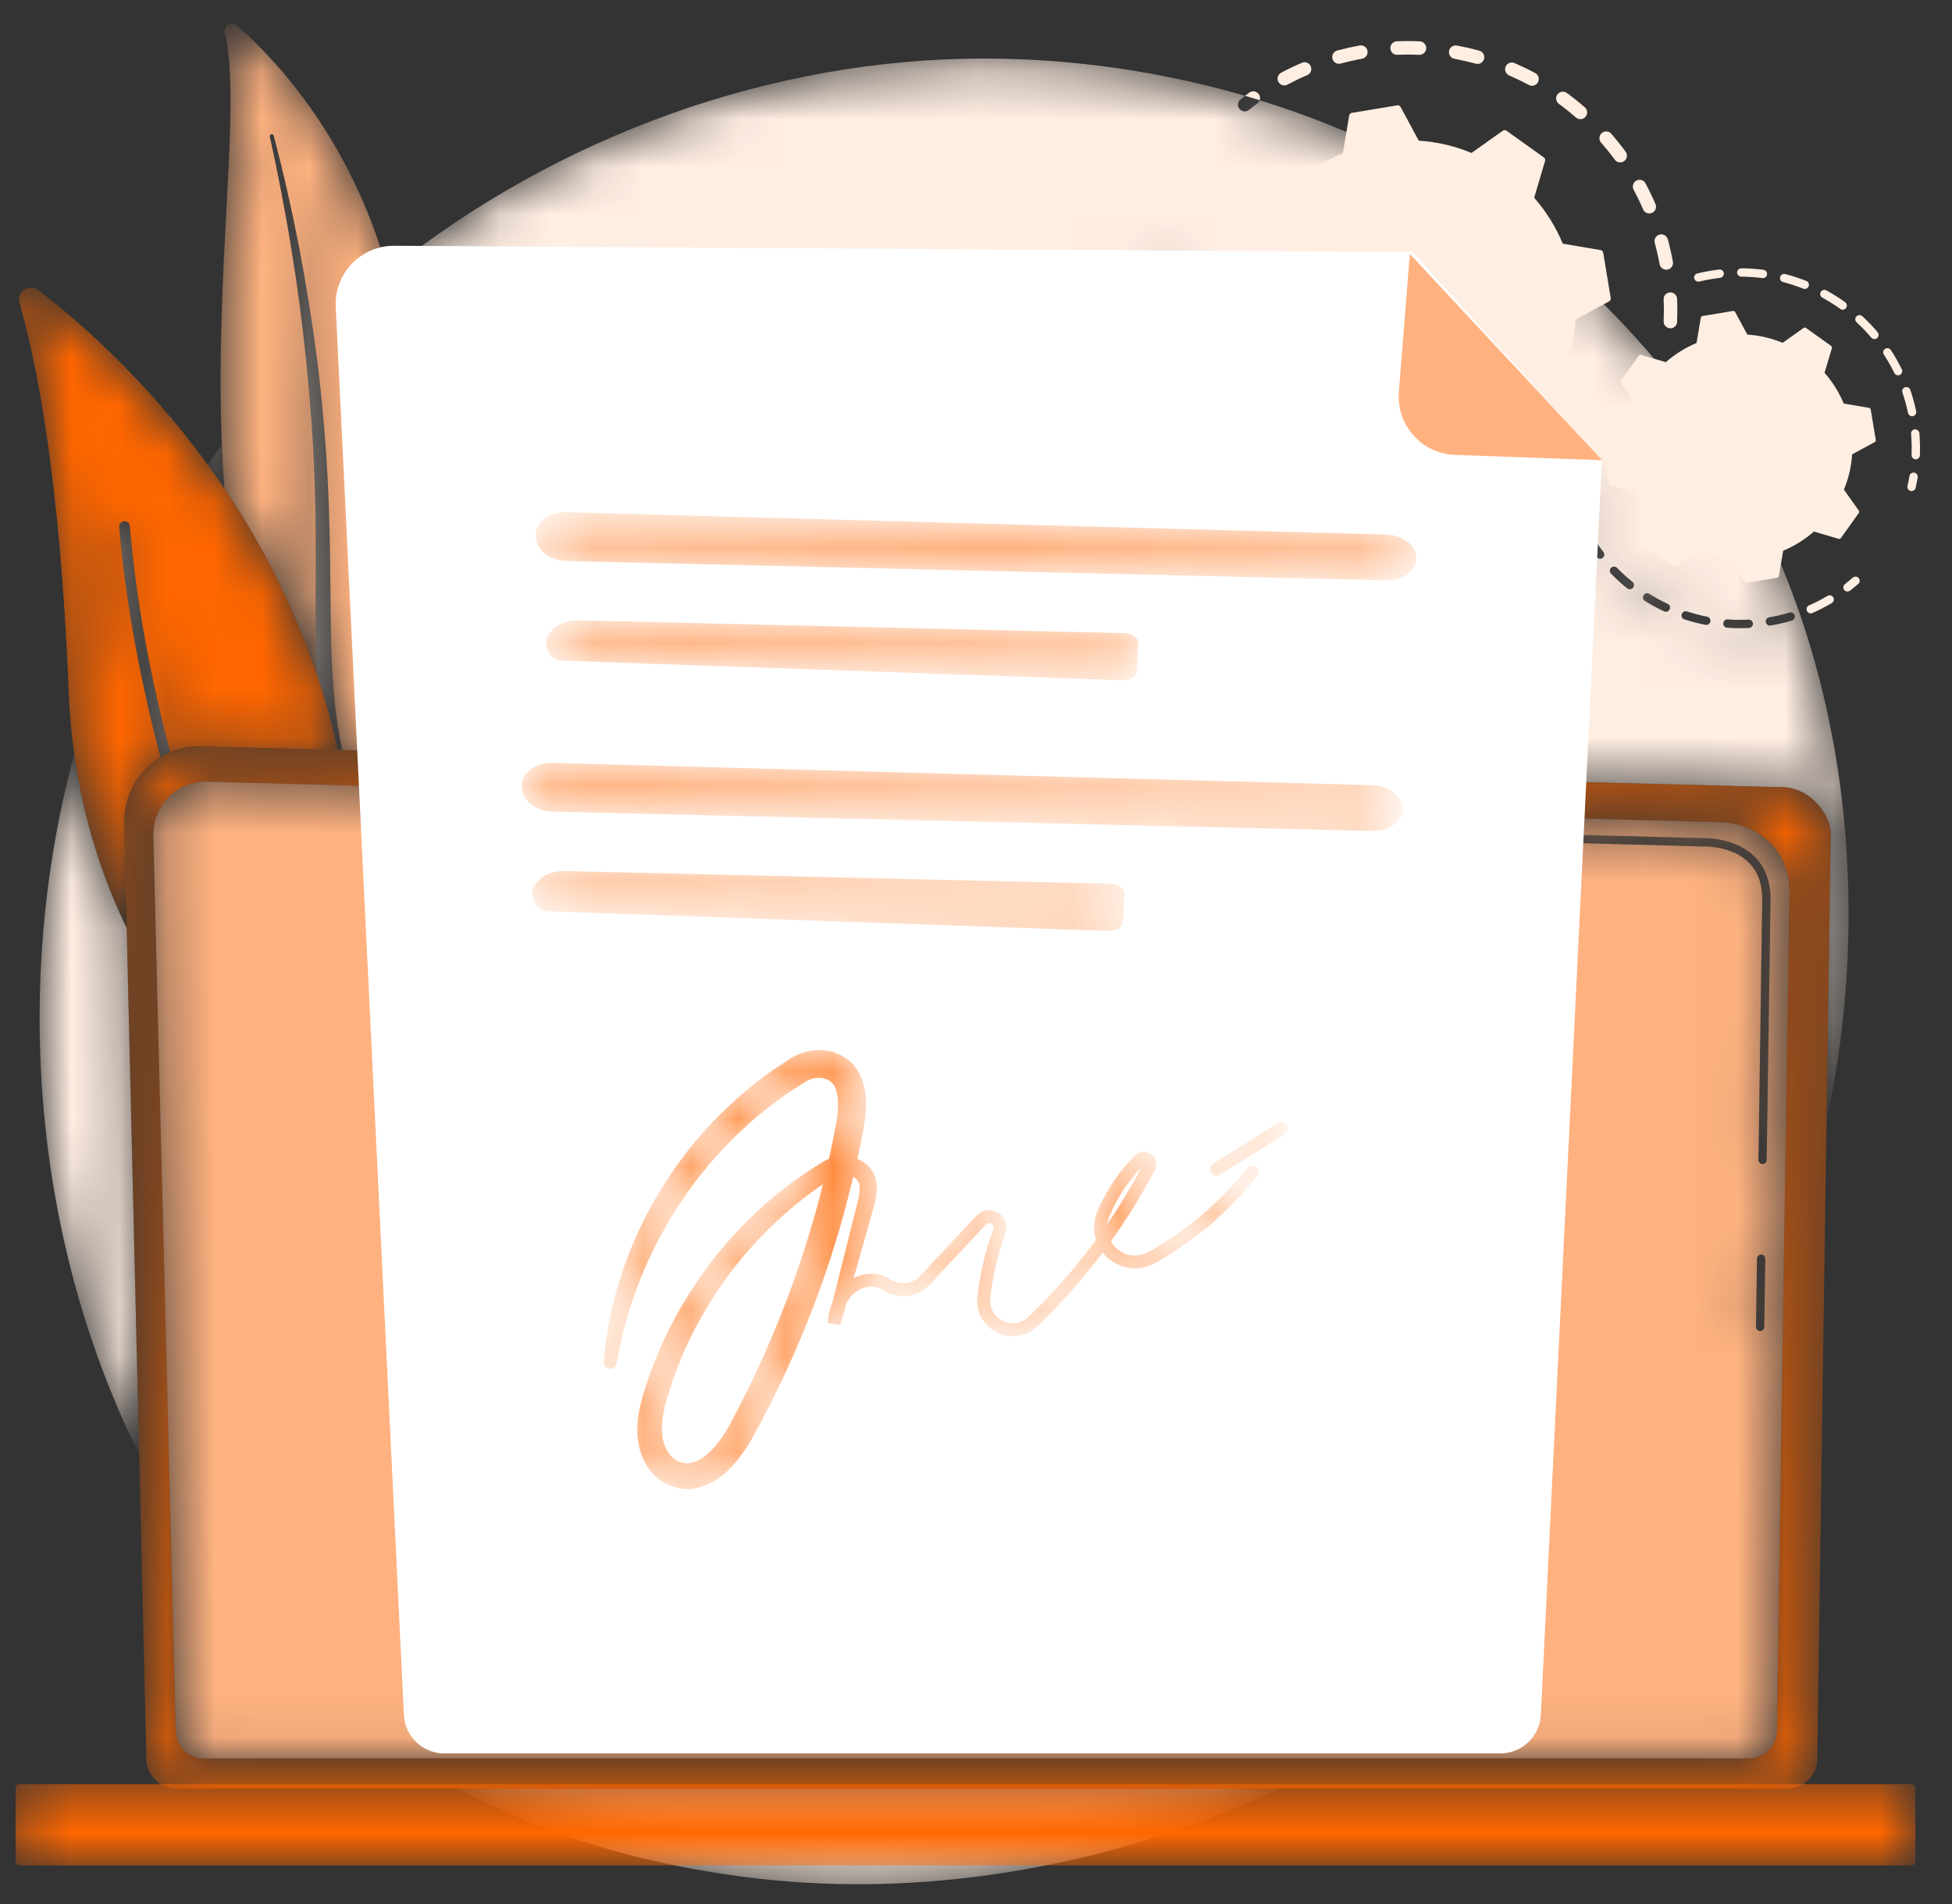
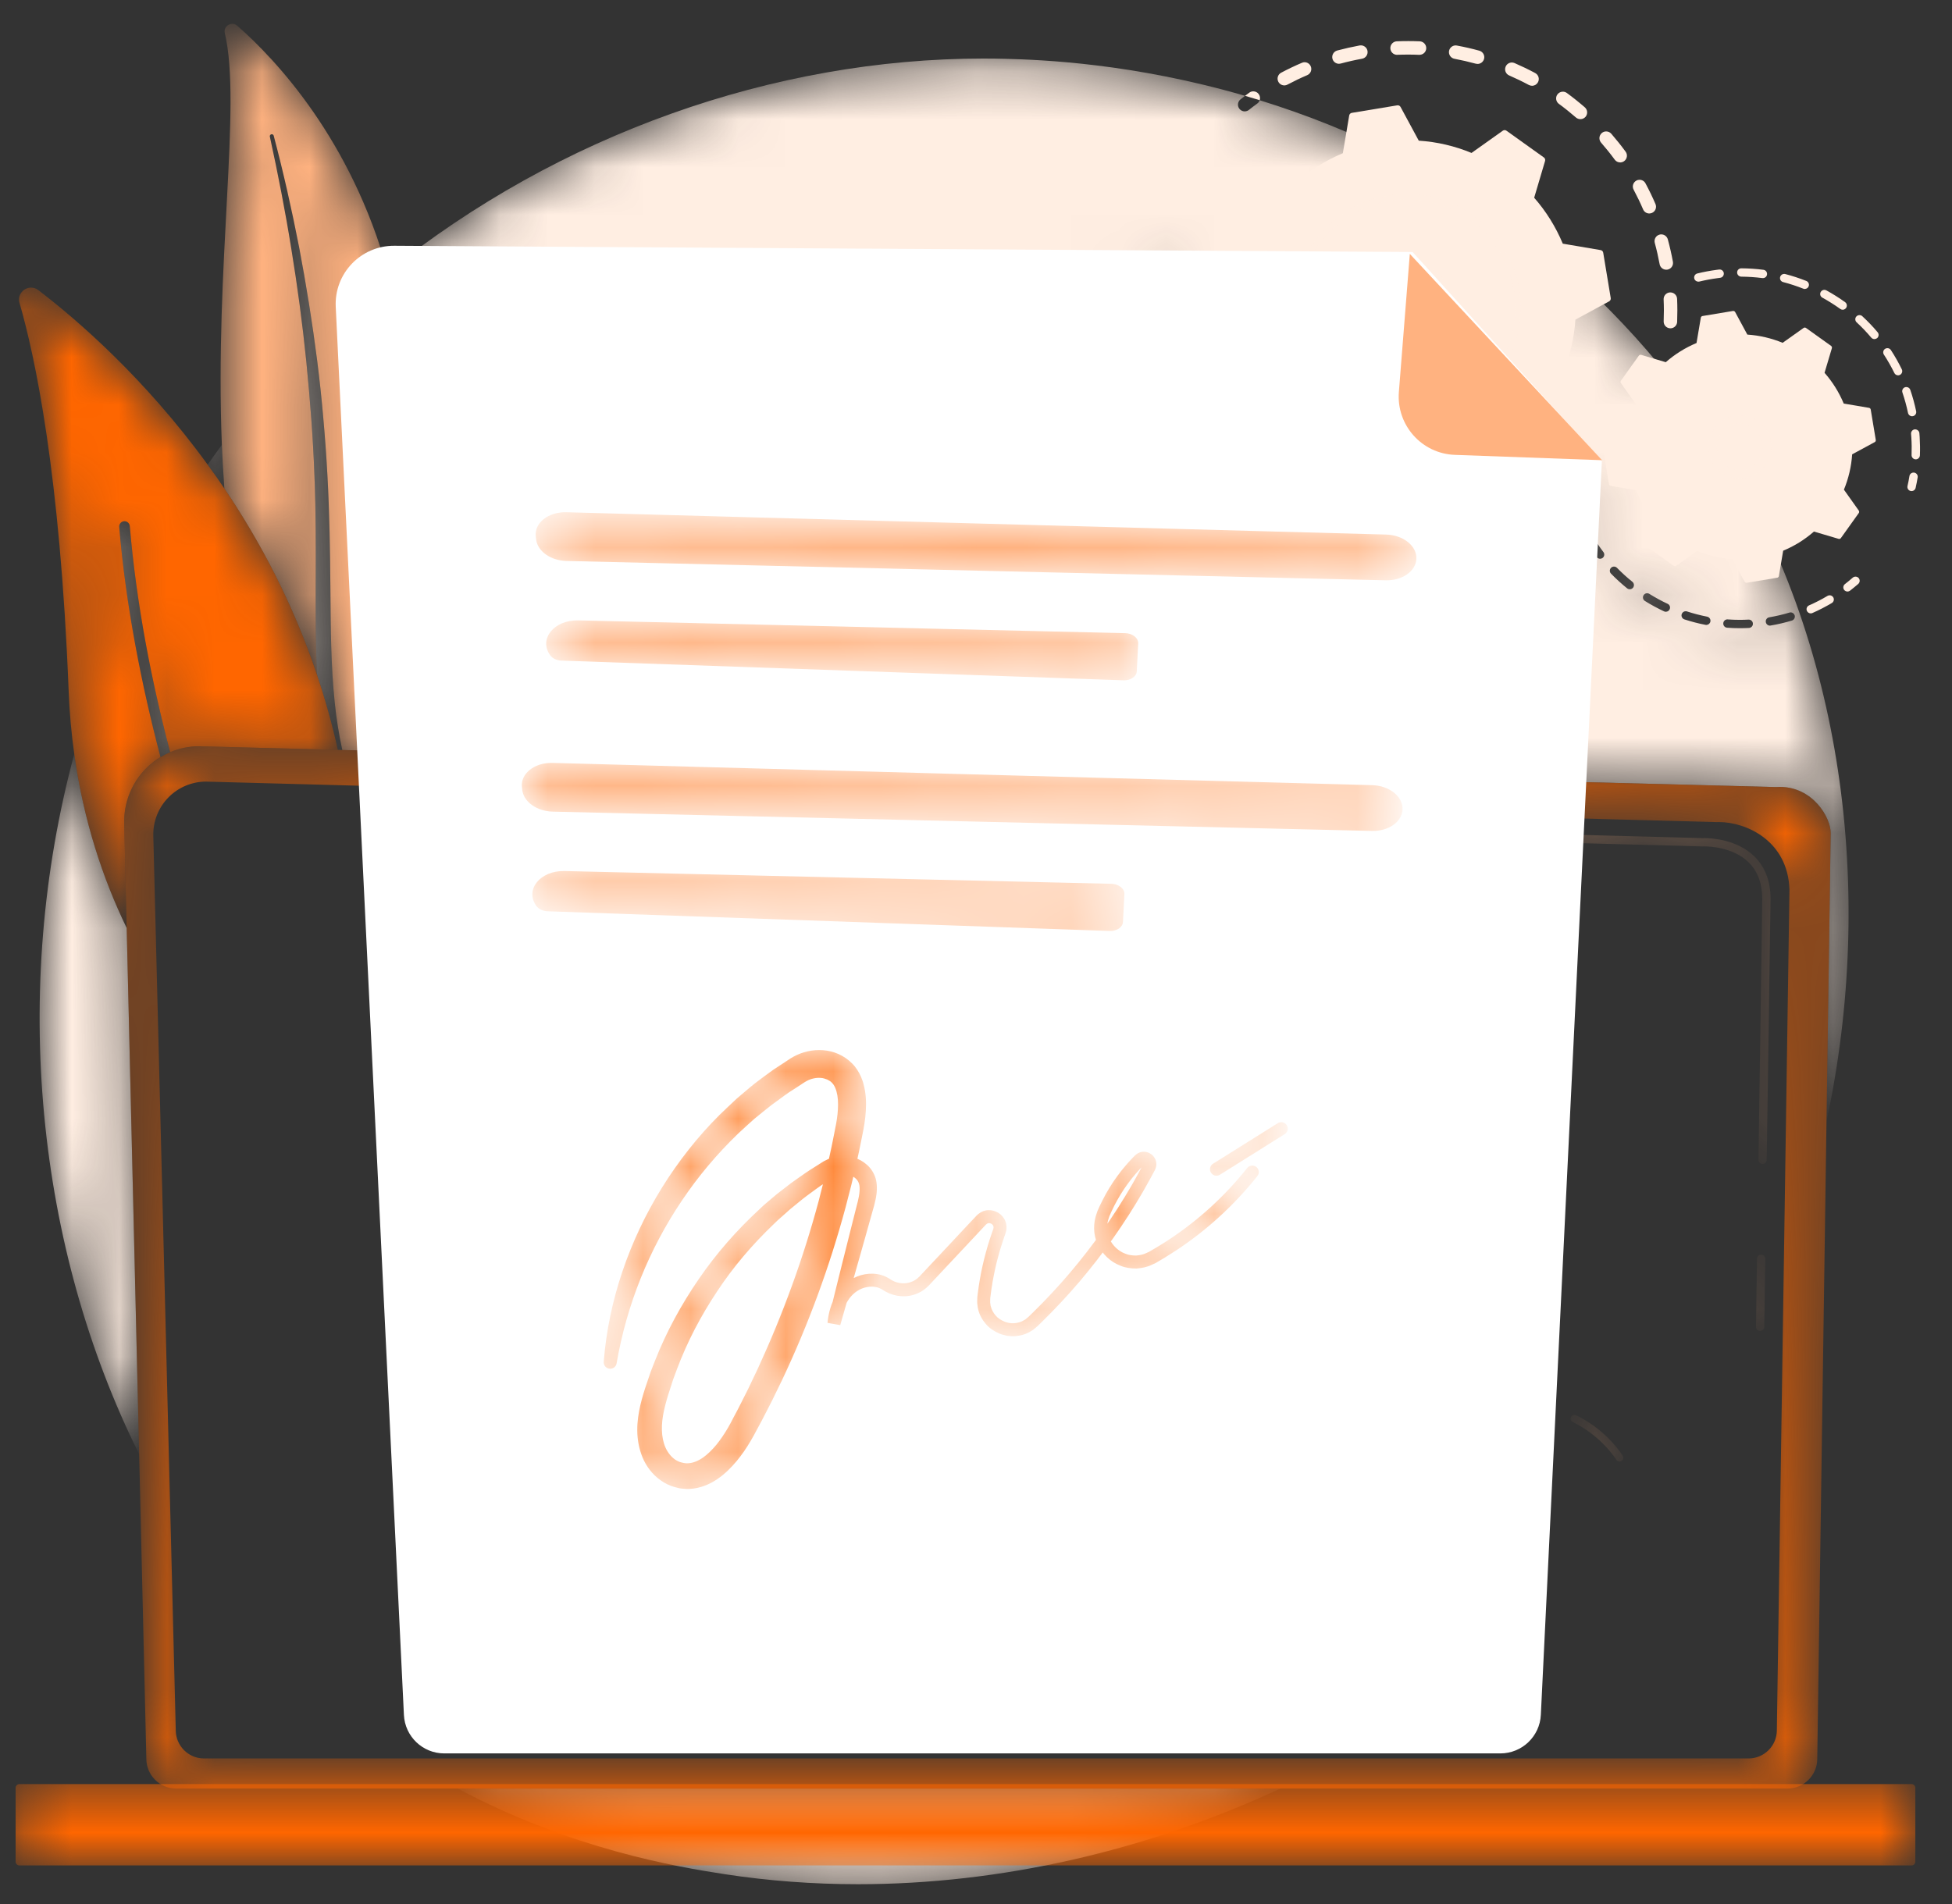
<svg xmlns="http://www.w3.org/2000/svg" width="41" height="40" viewBox="0 0 41 40" fill="none">
  <rect x="0" y="0" width="41" height="40" fill="#333333" stroke="none" />
  <mask id="mask0_4907_50670" style="mask-type:luminance" maskUnits="userSpaceOnUse" x="0" y="1" width="39" height="39">
    <path d="M18.021 39.584C17.076 39.584 16.138 39.514 15.213 39.372C14.227 39.22 12.019 38.854 9.615 37.575H26.893C24.079 38.882 21.02 39.584 18.021 39.584ZM2.923 30.55C0.759 26.202 0.222 20.808 1.56 15.841C1.756 17.245 2.16 18.46 2.661 19.496L2.923 30.55ZM38.364 23.559L38.452 17.5C38.452 17.168 38.075 16.532 37.383 16.532C37.357 16.532 37.331 16.533 37.304 16.535L8.533 15.791C8.355 14.354 8.335 12.578 8.53 10.35C8.687 8.554 8.505 7.014 8.146 5.714C11.739 2.824 16.257 1.23 20.655 1.23C20.81 1.23 20.965 1.232 21.12 1.236C21.877 1.255 23.8 1.329 26.151 2.013C26.119 2.038 26.087 2.062 26.056 2.087C25.995 2.136 25.984 2.225 26.033 2.286C26.061 2.321 26.102 2.34 26.144 2.34C26.147 2.34 26.15 2.339 26.153 2.339C26.181 2.337 26.209 2.328 26.232 2.309C26.289 2.264 26.348 2.218 26.408 2.175C26.433 2.157 26.45 2.133 26.459 2.106C28.364 2.694 30.521 3.687 32.557 5.366C33.247 5.935 34.769 7.287 36.14 9.431C38.708 13.446 39.404 18.719 38.364 23.559ZM36.284 13.012C36.238 13.012 36.199 13.047 36.196 13.094C36.193 13.142 36.229 13.184 36.277 13.187C36.366 13.194 36.455 13.197 36.544 13.197C36.608 13.197 36.672 13.195 36.735 13.192H36.736C36.784 13.189 36.821 13.148 36.818 13.1C36.816 13.053 36.777 13.017 36.731 13.017C36.729 13.017 36.728 13.017 36.726 13.017C36.666 13.02 36.605 13.022 36.544 13.022C36.459 13.022 36.374 13.019 36.289 13.013C36.288 13.013 36.286 13.012 36.284 13.012ZM37.612 12.865C37.603 12.865 37.595 12.866 37.587 12.869C37.448 12.911 37.304 12.944 37.161 12.969C37.113 12.977 37.081 13.022 37.09 13.07C37.097 13.113 37.134 13.143 37.176 13.143C37.178 13.143 37.179 13.143 37.181 13.142C37.184 13.142 37.188 13.142 37.191 13.141C37.341 13.116 37.491 13.08 37.637 13.037C37.683 13.023 37.709 12.974 37.696 12.928C37.684 12.89 37.649 12.865 37.612 12.865ZM35.406 12.841C35.369 12.841 35.335 12.864 35.323 12.902C35.308 12.947 35.333 12.997 35.379 13.012C35.524 13.059 35.673 13.098 35.823 13.127C35.828 13.128 35.834 13.129 35.84 13.129C35.841 13.129 35.843 13.129 35.845 13.128C35.884 13.126 35.917 13.098 35.925 13.058C35.935 13.011 35.904 12.965 35.856 12.955C35.713 12.927 35.571 12.89 35.433 12.845C35.424 12.842 35.415 12.841 35.406 12.841ZM34.597 12.463C34.568 12.463 34.539 12.478 34.522 12.505C34.497 12.546 34.509 12.6 34.55 12.625C34.68 12.706 34.815 12.779 34.953 12.844C34.965 12.849 34.978 12.852 34.99 12.852C34.992 12.852 34.994 12.852 34.995 12.851C35.026 12.85 35.055 12.831 35.069 12.801C35.09 12.757 35.071 12.705 35.027 12.685C34.895 12.624 34.766 12.553 34.643 12.477C34.629 12.467 34.612 12.463 34.597 12.463ZM33.901 11.903C33.879 11.903 33.856 11.911 33.84 11.928C33.805 11.961 33.804 12.017 33.838 12.051C33.944 12.16 34.058 12.264 34.177 12.36C34.193 12.373 34.212 12.379 34.232 12.379C34.233 12.379 34.235 12.379 34.237 12.379C34.261 12.377 34.284 12.366 34.3 12.347C34.33 12.309 34.324 12.254 34.287 12.223C34.173 12.132 34.065 12.033 33.963 11.929C33.946 11.912 33.923 11.903 33.901 11.903ZM30.107 11.873C30.102 11.873 30.097 11.873 30.093 11.873C29.942 11.888 29.791 11.897 29.642 11.899C29.563 11.9 29.501 11.964 29.502 12.043C29.503 12.12 29.566 12.182 29.644 12.182C29.644 12.182 29.645 12.182 29.646 12.182C29.738 12.181 29.832 12.177 29.924 12.171C29.989 12.167 30.055 12.162 30.12 12.155C30.198 12.148 30.255 12.079 30.247 12.001C30.24 11.928 30.178 11.873 30.107 11.873ZM28.435 11.782C28.369 11.782 28.31 11.828 28.296 11.894C28.28 11.971 28.329 12.046 28.406 12.062C28.561 12.095 28.718 12.121 28.875 12.14C28.881 12.141 28.886 12.141 28.892 12.141C28.895 12.141 28.898 12.141 28.901 12.141C28.968 12.137 29.024 12.086 29.033 12.017C29.042 11.939 28.987 11.869 28.909 11.859C28.761 11.841 28.611 11.816 28.464 11.785C28.454 11.783 28.445 11.782 28.435 11.782ZM31.296 11.623C31.281 11.623 31.266 11.626 31.251 11.63C31.109 11.677 30.963 11.718 30.817 11.753C30.74 11.771 30.693 11.848 30.711 11.924C30.727 11.989 30.785 12.033 30.849 12.033C30.852 12.033 30.855 12.033 30.858 12.032C30.866 12.032 30.874 12.031 30.882 12.029C31.036 11.992 31.19 11.949 31.34 11.9C31.414 11.876 31.454 11.795 31.43 11.721C31.41 11.661 31.355 11.623 31.296 11.623ZM27.282 11.402C27.229 11.402 27.177 11.433 27.153 11.485C27.121 11.556 27.152 11.64 27.223 11.673C27.367 11.738 27.515 11.799 27.663 11.852C27.679 11.858 27.695 11.86 27.711 11.86C27.714 11.86 27.717 11.86 27.72 11.86C27.775 11.857 27.825 11.821 27.845 11.767C27.871 11.693 27.833 11.612 27.759 11.585C27.618 11.535 27.478 11.477 27.341 11.415C27.322 11.406 27.302 11.402 27.282 11.402ZM33.359 11.191C33.344 11.191 33.329 11.195 33.315 11.203C33.273 11.228 33.259 11.281 33.284 11.323C33.36 11.454 33.446 11.582 33.539 11.704C33.556 11.727 33.582 11.738 33.608 11.738C33.61 11.738 33.612 11.738 33.614 11.738C33.63 11.737 33.647 11.732 33.661 11.721C33.7 11.691 33.707 11.636 33.678 11.598C33.59 11.482 33.508 11.36 33.435 11.235C33.418 11.207 33.389 11.191 33.359 11.191ZM32.401 11.12C32.376 11.12 32.351 11.126 32.328 11.14C32.2 11.217 32.066 11.289 31.931 11.355C31.861 11.389 31.831 11.474 31.866 11.544C31.89 11.595 31.941 11.624 31.993 11.624C31.996 11.624 31.999 11.624 32.002 11.624C32.02 11.623 32.038 11.618 32.055 11.61C32.197 11.54 32.338 11.464 32.474 11.383C32.541 11.343 32.562 11.256 32.523 11.189C32.496 11.144 32.449 11.12 32.401 11.12ZM26.24 10.779C26.197 10.779 26.155 10.799 26.127 10.835C26.08 10.898 26.092 10.987 26.154 11.034C26.28 11.129 26.411 11.22 26.545 11.305C26.568 11.32 26.595 11.327 26.62 11.327C26.623 11.327 26.627 11.327 26.629 11.326C26.673 11.324 26.715 11.301 26.74 11.261C26.782 11.195 26.763 11.107 26.696 11.066C26.57 10.985 26.445 10.899 26.325 10.808C26.3 10.789 26.27 10.779 26.24 10.779ZM33.196 10.543C33.163 10.543 33.129 10.554 33.102 10.577C33.047 10.626 32.99 10.673 32.933 10.719C32.872 10.768 32.862 10.857 32.911 10.918C32.939 10.953 32.98 10.971 33.022 10.971C33.025 10.971 33.028 10.971 33.031 10.971C33.059 10.969 33.087 10.959 33.111 10.94C33.17 10.892 33.23 10.842 33.289 10.791C33.348 10.739 33.354 10.65 33.302 10.591C33.274 10.559 33.235 10.543 33.196 10.543ZM25.358 9.944C25.325 9.944 25.293 9.955 25.266 9.978C25.206 10.028 25.199 10.118 25.25 10.178C25.352 10.298 25.46 10.415 25.572 10.527C25.6 10.555 25.636 10.568 25.672 10.568C25.675 10.568 25.678 10.568 25.681 10.568C25.714 10.566 25.747 10.552 25.772 10.527C25.828 10.471 25.828 10.382 25.772 10.326C25.666 10.22 25.563 10.108 25.466 9.994C25.438 9.961 25.398 9.944 25.358 9.944ZM24.679 8.936C24.657 8.936 24.635 8.941 24.614 8.952C24.545 8.989 24.518 9.074 24.554 9.144C24.627 9.283 24.707 9.422 24.792 9.555C24.819 9.598 24.865 9.621 24.912 9.621C24.915 9.621 24.918 9.621 24.921 9.621C24.944 9.619 24.966 9.612 24.988 9.599C25.053 9.557 25.073 9.469 25.031 9.403C24.951 9.277 24.875 9.145 24.805 9.012C24.78 8.964 24.73 8.936 24.679 8.936ZM24.24 7.804C24.228 7.804 24.216 7.805 24.204 7.808C24.128 7.829 24.083 7.906 24.103 7.982C24.143 8.134 24.191 8.287 24.244 8.436C24.265 8.493 24.319 8.53 24.378 8.53C24.38 8.53 24.384 8.53 24.386 8.529C24.399 8.528 24.412 8.526 24.425 8.521C24.499 8.495 24.537 8.414 24.511 8.34C24.46 8.199 24.415 8.054 24.377 7.909C24.36 7.846 24.302 7.804 24.24 7.804ZM24.058 6.603C24.056 6.603 24.054 6.603 24.052 6.603C23.973 6.605 23.913 6.672 23.917 6.75C23.918 6.792 23.921 6.834 23.923 6.876C23.93 6.992 23.941 7.109 23.956 7.224C23.965 7.296 24.026 7.348 24.096 7.348C24.099 7.348 24.102 7.348 24.105 7.348C24.108 7.348 24.111 7.347 24.114 7.347C24.192 7.337 24.247 7.267 24.237 7.189C24.223 7.079 24.213 6.968 24.206 6.858C24.203 6.818 24.201 6.778 24.2 6.739C24.197 6.662 24.134 6.603 24.058 6.603ZM24.104 5.625C24.035 5.625 23.974 5.677 23.964 5.747C23.954 5.824 23.945 5.902 23.937 5.978C23.93 6.056 23.987 6.125 24.065 6.133C24.069 6.133 24.074 6.134 24.078 6.134C24.081 6.134 24.084 6.133 24.088 6.133C24.156 6.129 24.213 6.076 24.22 6.005C24.227 5.933 24.235 5.859 24.245 5.786C24.256 5.708 24.201 5.637 24.124 5.626C24.117 5.625 24.111 5.625 24.104 5.625ZM4.712 10.261C4.597 10.09 4.48 9.923 4.362 9.762C4.46 9.621 4.559 9.482 4.66 9.345C4.673 9.648 4.69 9.953 4.712 10.261Z" fill="white" />
  </mask>
  <g mask="url(#mask0_4907_50670)">
-     <path d="M18.021 39.584C17.076 39.584 16.138 39.514 15.213 39.372C14.227 39.22 12.019 38.854 9.615 37.575H26.893C24.079 38.882 21.02 39.584 18.021 39.584ZM2.923 30.55C0.759 26.202 0.222 20.808 1.56 15.841C1.756 17.245 2.16 18.46 2.661 19.496L2.923 30.55ZM38.364 23.559L38.452 17.5C38.452 17.168 38.075 16.532 37.383 16.532C37.357 16.532 37.331 16.533 37.304 16.535L8.533 15.791C8.355 14.354 8.335 12.578 8.53 10.35C8.687 8.554 8.505 7.014 8.146 5.714C11.739 2.824 16.257 1.23 20.655 1.23C20.81 1.23 20.965 1.232 21.12 1.236C21.877 1.255 23.8 1.329 26.151 2.013C26.119 2.038 26.087 2.062 26.056 2.087C25.995 2.136 25.984 2.225 26.033 2.286C26.061 2.321 26.102 2.34 26.144 2.34C26.147 2.34 26.15 2.339 26.153 2.339C26.181 2.337 26.209 2.328 26.232 2.309C26.289 2.264 26.348 2.218 26.408 2.175C26.433 2.157 26.45 2.133 26.459 2.106C28.364 2.694 30.521 3.687 32.557 5.366C33.247 5.935 34.769 7.287 36.14 9.431C38.708 13.446 39.404 18.719 38.364 23.559ZM36.284 13.012C36.238 13.012 36.199 13.047 36.196 13.094C36.193 13.142 36.229 13.184 36.277 13.187C36.366 13.194 36.455 13.197 36.544 13.197C36.608 13.197 36.672 13.195 36.735 13.192H36.736C36.784 13.189 36.821 13.148 36.818 13.1C36.816 13.053 36.777 13.017 36.731 13.017C36.729 13.017 36.728 13.017 36.726 13.017C36.666 13.02 36.605 13.022 36.544 13.022C36.459 13.022 36.374 13.019 36.289 13.013C36.288 13.013 36.286 13.012 36.284 13.012ZM37.612 12.865C37.603 12.865 37.595 12.866 37.587 12.869C37.448 12.911 37.304 12.944 37.161 12.969C37.113 12.977 37.081 13.022 37.09 13.07C37.097 13.113 37.134 13.143 37.176 13.143C37.178 13.143 37.179 13.143 37.181 13.142C37.184 13.142 37.188 13.142 37.191 13.141C37.341 13.116 37.491 13.08 37.637 13.037C37.683 13.023 37.709 12.974 37.696 12.928C37.684 12.89 37.649 12.865 37.612 12.865ZM35.406 12.841C35.369 12.841 35.335 12.864 35.323 12.902C35.308 12.947 35.333 12.997 35.379 13.012C35.524 13.059 35.673 13.098 35.823 13.127C35.828 13.128 35.834 13.129 35.84 13.129C35.841 13.129 35.843 13.129 35.845 13.128C35.884 13.126 35.917 13.098 35.925 13.058C35.935 13.011 35.904 12.965 35.856 12.955C35.713 12.927 35.571 12.89 35.433 12.845C35.424 12.842 35.415 12.841 35.406 12.841ZM34.597 12.463C34.568 12.463 34.539 12.478 34.522 12.505C34.497 12.546 34.509 12.6 34.55 12.625C34.68 12.706 34.815 12.779 34.953 12.844C34.965 12.849 34.978 12.852 34.99 12.852C34.992 12.852 34.994 12.852 34.995 12.851C35.026 12.85 35.055 12.831 35.069 12.801C35.09 12.757 35.071 12.705 35.027 12.685C34.895 12.624 34.766 12.553 34.643 12.477C34.629 12.467 34.612 12.463 34.597 12.463ZM33.901 11.903C33.879 11.903 33.856 11.911 33.84 11.928C33.805 11.961 33.804 12.017 33.838 12.051C33.944 12.16 34.058 12.264 34.177 12.36C34.193 12.373 34.212 12.379 34.232 12.379C34.233 12.379 34.235 12.379 34.237 12.379C34.261 12.377 34.284 12.366 34.3 12.347C34.33 12.309 34.324 12.254 34.287 12.223C34.173 12.132 34.065 12.033 33.963 11.929C33.946 11.912 33.923 11.903 33.901 11.903ZM30.107 11.873C30.102 11.873 30.097 11.873 30.093 11.873C29.942 11.888 29.791 11.897 29.642 11.899C29.563 11.9 29.501 11.964 29.502 12.043C29.503 12.12 29.566 12.182 29.644 12.182C29.644 12.182 29.645 12.182 29.646 12.182C29.738 12.181 29.832 12.177 29.924 12.171C29.989 12.167 30.055 12.162 30.12 12.155C30.198 12.148 30.255 12.079 30.247 12.001C30.24 11.928 30.178 11.873 30.107 11.873ZM28.435 11.782C28.369 11.782 28.31 11.828 28.296 11.894C28.28 11.971 28.329 12.046 28.406 12.062C28.561 12.095 28.718 12.121 28.875 12.14C28.881 12.141 28.886 12.141 28.892 12.141C28.895 12.141 28.898 12.141 28.901 12.141C28.968 12.137 29.024 12.086 29.033 12.017C29.042 11.939 28.987 11.869 28.909 11.859C28.761 11.841 28.611 11.816 28.464 11.785C28.454 11.783 28.445 11.782 28.435 11.782ZM31.296 11.623C31.281 11.623 31.266 11.626 31.251 11.63C31.109 11.677 30.963 11.718 30.817 11.753C30.74 11.771 30.693 11.848 30.711 11.924C30.727 11.989 30.785 12.033 30.849 12.033C30.852 12.033 30.855 12.033 30.858 12.032C30.866 12.032 30.874 12.031 30.882 12.029C31.036 11.992 31.19 11.949 31.34 11.9C31.414 11.876 31.454 11.795 31.43 11.721C31.41 11.661 31.355 11.623 31.296 11.623ZM27.282 11.402C27.229 11.402 27.177 11.433 27.153 11.485C27.121 11.556 27.152 11.64 27.223 11.673C27.367 11.738 27.515 11.799 27.663 11.852C27.679 11.858 27.695 11.86 27.711 11.86C27.714 11.86 27.717 11.86 27.72 11.86C27.775 11.857 27.825 11.821 27.845 11.767C27.871 11.693 27.833 11.612 27.759 11.585C27.618 11.535 27.478 11.477 27.341 11.415C27.322 11.406 27.302 11.402 27.282 11.402ZM33.359 11.191C33.344 11.191 33.329 11.195 33.315 11.203C33.273 11.228 33.259 11.281 33.284 11.323C33.36 11.454 33.446 11.582 33.539 11.704C33.556 11.727 33.582 11.738 33.608 11.738C33.61 11.738 33.612 11.738 33.614 11.738C33.63 11.737 33.647 11.732 33.661 11.721C33.7 11.691 33.707 11.636 33.678 11.598C33.59 11.482 33.508 11.36 33.435 11.235C33.418 11.207 33.389 11.191 33.359 11.191ZM32.401 11.12C32.376 11.12 32.351 11.126 32.328 11.14C32.2 11.217 32.066 11.289 31.931 11.355C31.861 11.389 31.831 11.474 31.866 11.544C31.89 11.595 31.941 11.624 31.993 11.624C31.996 11.624 31.999 11.624 32.002 11.624C32.02 11.623 32.038 11.618 32.055 11.61C32.197 11.54 32.338 11.464 32.474 11.383C32.541 11.343 32.562 11.256 32.523 11.189C32.496 11.144 32.449 11.12 32.401 11.12ZM26.24 10.779C26.197 10.779 26.155 10.799 26.127 10.835C26.08 10.898 26.092 10.987 26.154 11.034C26.28 11.129 26.411 11.22 26.545 11.305C26.568 11.32 26.595 11.327 26.62 11.327C26.623 11.327 26.627 11.327 26.629 11.326C26.673 11.324 26.715 11.301 26.74 11.261C26.782 11.195 26.763 11.107 26.696 11.066C26.57 10.985 26.445 10.899 26.325 10.808C26.3 10.789 26.27 10.779 26.24 10.779ZM33.196 10.543C33.163 10.543 33.129 10.554 33.102 10.577C33.047 10.626 32.99 10.673 32.933 10.719C32.872 10.768 32.862 10.857 32.911 10.918C32.939 10.953 32.98 10.971 33.022 10.971C33.025 10.971 33.028 10.971 33.031 10.971C33.059 10.969 33.087 10.959 33.111 10.94C33.17 10.892 33.23 10.842 33.289 10.791C33.348 10.739 33.354 10.65 33.302 10.591C33.274 10.559 33.235 10.543 33.196 10.543ZM25.358 9.944C25.325 9.944 25.293 9.955 25.266 9.978C25.206 10.028 25.199 10.118 25.25 10.178C25.352 10.298 25.46 10.415 25.572 10.527C25.6 10.555 25.636 10.568 25.672 10.568C25.675 10.568 25.678 10.568 25.681 10.568C25.714 10.566 25.747 10.552 25.772 10.527C25.828 10.471 25.828 10.382 25.772 10.326C25.666 10.22 25.563 10.108 25.466 9.994C25.438 9.961 25.398 9.944 25.358 9.944ZM24.679 8.936C24.657 8.936 24.635 8.941 24.614 8.952C24.545 8.989 24.518 9.074 24.554 9.144C24.627 9.283 24.707 9.422 24.792 9.555C24.819 9.598 24.865 9.621 24.912 9.621C24.915 9.621 24.918 9.621 24.921 9.621C24.944 9.619 24.966 9.612 24.988 9.599C25.053 9.557 25.073 9.469 25.031 9.403C24.951 9.277 24.875 9.145 24.805 9.012C24.78 8.964 24.73 8.936 24.679 8.936ZM24.24 7.804C24.228 7.804 24.216 7.805 24.204 7.808C24.128 7.829 24.083 7.906 24.103 7.982C24.143 8.134 24.191 8.287 24.244 8.436C24.265 8.493 24.319 8.53 24.378 8.53C24.38 8.53 24.384 8.53 24.386 8.529C24.399 8.528 24.412 8.526 24.425 8.521C24.499 8.495 24.537 8.414 24.511 8.34C24.46 8.199 24.415 8.054 24.377 7.909C24.36 7.846 24.302 7.804 24.24 7.804ZM24.058 6.603C24.056 6.603 24.054 6.603 24.052 6.603C23.973 6.605 23.913 6.672 23.917 6.75C23.918 6.792 23.921 6.834 23.923 6.876C23.93 6.992 23.941 7.109 23.956 7.224C23.965 7.296 24.026 7.348 24.096 7.348C24.099 7.348 24.102 7.348 24.105 7.348C24.108 7.348 24.111 7.347 24.114 7.347C24.192 7.337 24.247 7.267 24.237 7.189C24.223 7.079 24.213 6.968 24.206 6.858C24.203 6.818 24.201 6.778 24.2 6.739C24.197 6.662 24.134 6.603 24.058 6.603ZM24.104 5.625C24.035 5.625 23.974 5.677 23.964 5.747C23.954 5.824 23.945 5.902 23.937 5.978C23.93 6.056 23.987 6.125 24.065 6.133C24.069 6.133 24.074 6.134 24.078 6.134C24.081 6.134 24.084 6.133 24.088 6.133C24.156 6.129 24.213 6.076 24.22 6.005C24.227 5.933 24.235 5.859 24.245 5.786C24.256 5.708 24.201 5.637 24.124 5.626C24.117 5.625 24.111 5.625 24.104 5.625ZM4.712 10.261C4.597 10.09 4.48 9.923 4.362 9.762C4.46 9.621 4.559 9.482 4.66 9.345C4.673 9.648 4.69 9.953 4.712 10.261Z" fill="#FFEEE2" />
+     <path d="M18.021 39.584C17.076 39.584 16.138 39.514 15.213 39.372C14.227 39.22 12.019 38.854 9.615 37.575H26.893C24.079 38.882 21.02 39.584 18.021 39.584ZM2.923 30.55C0.759 26.202 0.222 20.808 1.56 15.841C1.756 17.245 2.16 18.46 2.661 19.496L2.923 30.55ZM38.364 23.559L38.452 17.5C38.452 17.168 38.075 16.532 37.383 16.532C37.357 16.532 37.331 16.533 37.304 16.535L8.533 15.791C8.355 14.354 8.335 12.578 8.53 10.35C8.687 8.554 8.505 7.014 8.146 5.714C11.739 2.824 16.257 1.23 20.655 1.23C20.81 1.23 20.965 1.232 21.12 1.236C21.877 1.255 23.8 1.329 26.151 2.013C26.119 2.038 26.087 2.062 26.056 2.087C25.995 2.136 25.984 2.225 26.033 2.286C26.061 2.321 26.102 2.34 26.144 2.34C26.147 2.34 26.15 2.339 26.153 2.339C26.181 2.337 26.209 2.328 26.232 2.309C26.289 2.264 26.348 2.218 26.408 2.175C26.433 2.157 26.45 2.133 26.459 2.106C28.364 2.694 30.521 3.687 32.557 5.366C33.247 5.935 34.769 7.287 36.14 9.431C38.708 13.446 39.404 18.719 38.364 23.559ZM36.284 13.012C36.238 13.012 36.199 13.047 36.196 13.094C36.193 13.142 36.229 13.184 36.277 13.187C36.366 13.194 36.455 13.197 36.544 13.197C36.608 13.197 36.672 13.195 36.735 13.192H36.736C36.784 13.189 36.821 13.148 36.818 13.1C36.816 13.053 36.777 13.017 36.731 13.017C36.729 13.017 36.728 13.017 36.726 13.017C36.666 13.02 36.605 13.022 36.544 13.022C36.459 13.022 36.374 13.019 36.289 13.013C36.288 13.013 36.286 13.012 36.284 13.012ZM37.612 12.865C37.603 12.865 37.595 12.866 37.587 12.869C37.448 12.911 37.304 12.944 37.161 12.969C37.113 12.977 37.081 13.022 37.09 13.07C37.097 13.113 37.134 13.143 37.176 13.143C37.178 13.143 37.179 13.143 37.181 13.142C37.184 13.142 37.188 13.142 37.191 13.141C37.341 13.116 37.491 13.08 37.637 13.037C37.683 13.023 37.709 12.974 37.696 12.928C37.684 12.89 37.649 12.865 37.612 12.865ZM35.406 12.841C35.369 12.841 35.335 12.864 35.323 12.902C35.308 12.947 35.333 12.997 35.379 13.012C35.524 13.059 35.673 13.098 35.823 13.127C35.828 13.128 35.834 13.129 35.84 13.129C35.841 13.129 35.843 13.129 35.845 13.128C35.884 13.126 35.917 13.098 35.925 13.058C35.935 13.011 35.904 12.965 35.856 12.955C35.713 12.927 35.571 12.89 35.433 12.845C35.424 12.842 35.415 12.841 35.406 12.841ZM34.597 12.463C34.568 12.463 34.539 12.478 34.522 12.505C34.497 12.546 34.509 12.6 34.55 12.625C34.68 12.706 34.815 12.779 34.953 12.844C34.965 12.849 34.978 12.852 34.99 12.852C34.992 12.852 34.994 12.852 34.995 12.851C35.026 12.85 35.055 12.831 35.069 12.801C35.09 12.757 35.071 12.705 35.027 12.685C34.895 12.624 34.766 12.553 34.643 12.477C34.629 12.467 34.612 12.463 34.597 12.463ZM33.901 11.903C33.879 11.903 33.856 11.911 33.84 11.928C33.805 11.961 33.804 12.017 33.838 12.051C33.944 12.16 34.058 12.264 34.177 12.36C34.193 12.373 34.212 12.379 34.232 12.379C34.233 12.379 34.235 12.379 34.237 12.379C34.261 12.377 34.284 12.366 34.3 12.347C34.33 12.309 34.324 12.254 34.287 12.223C34.173 12.132 34.065 12.033 33.963 11.929C33.946 11.912 33.923 11.903 33.901 11.903ZM30.107 11.873C30.102 11.873 30.097 11.873 30.093 11.873C29.942 11.888 29.791 11.897 29.642 11.899C29.563 11.9 29.501 11.964 29.502 12.043C29.503 12.12 29.566 12.182 29.644 12.182C29.644 12.182 29.645 12.182 29.646 12.182C29.738 12.181 29.832 12.177 29.924 12.171C29.989 12.167 30.055 12.162 30.12 12.155C30.198 12.148 30.255 12.079 30.247 12.001C30.24 11.928 30.178 11.873 30.107 11.873ZM28.435 11.782C28.369 11.782 28.31 11.828 28.296 11.894C28.28 11.971 28.329 12.046 28.406 12.062C28.561 12.095 28.718 12.121 28.875 12.14C28.881 12.141 28.886 12.141 28.892 12.141C28.895 12.141 28.898 12.141 28.901 12.141C28.968 12.137 29.024 12.086 29.033 12.017C29.042 11.939 28.987 11.869 28.909 11.859C28.761 11.841 28.611 11.816 28.464 11.785C28.454 11.783 28.445 11.782 28.435 11.782ZM31.296 11.623C31.281 11.623 31.266 11.626 31.251 11.63C31.109 11.677 30.963 11.718 30.817 11.753C30.74 11.771 30.693 11.848 30.711 11.924C30.727 11.989 30.785 12.033 30.849 12.033C30.852 12.033 30.855 12.033 30.858 12.032C30.866 12.032 30.874 12.031 30.882 12.029C31.036 11.992 31.19 11.949 31.34 11.9C31.414 11.876 31.454 11.795 31.43 11.721C31.41 11.661 31.355 11.623 31.296 11.623ZM27.282 11.402C27.229 11.402 27.177 11.433 27.153 11.485C27.121 11.556 27.152 11.64 27.223 11.673C27.367 11.738 27.515 11.799 27.663 11.852C27.679 11.858 27.695 11.86 27.711 11.86C27.714 11.86 27.717 11.86 27.72 11.86C27.775 11.857 27.825 11.821 27.845 11.767C27.871 11.693 27.833 11.612 27.759 11.585C27.618 11.535 27.478 11.477 27.341 11.415C27.322 11.406 27.302 11.402 27.282 11.402ZM33.359 11.191C33.344 11.191 33.329 11.195 33.315 11.203C33.273 11.228 33.259 11.281 33.284 11.323C33.36 11.454 33.446 11.582 33.539 11.704C33.556 11.727 33.582 11.738 33.608 11.738C33.61 11.738 33.612 11.738 33.614 11.738C33.63 11.737 33.647 11.732 33.661 11.721C33.7 11.691 33.707 11.636 33.678 11.598C33.59 11.482 33.508 11.36 33.435 11.235C33.418 11.207 33.389 11.191 33.359 11.191ZM32.401 11.12C32.376 11.12 32.351 11.126 32.328 11.14C32.2 11.217 32.066 11.289 31.931 11.355C31.861 11.389 31.831 11.474 31.866 11.544C31.89 11.595 31.941 11.624 31.993 11.624C31.996 11.624 31.999 11.624 32.002 11.624C32.02 11.623 32.038 11.618 32.055 11.61C32.197 11.54 32.338 11.464 32.474 11.383C32.541 11.343 32.562 11.256 32.523 11.189C32.496 11.144 32.449 11.12 32.401 11.12ZM26.24 10.779C26.197 10.779 26.155 10.799 26.127 10.835C26.08 10.898 26.092 10.987 26.154 11.034C26.28 11.129 26.411 11.22 26.545 11.305C26.568 11.32 26.595 11.327 26.62 11.327C26.623 11.327 26.627 11.327 26.629 11.326C26.673 11.324 26.715 11.301 26.74 11.261C26.782 11.195 26.763 11.107 26.696 11.066C26.57 10.985 26.445 10.899 26.325 10.808C26.3 10.789 26.27 10.779 26.24 10.779ZM33.196 10.543C33.163 10.543 33.129 10.554 33.102 10.577C33.047 10.626 32.99 10.673 32.933 10.719C32.872 10.768 32.862 10.857 32.911 10.918C32.939 10.953 32.98 10.971 33.022 10.971C33.025 10.971 33.028 10.971 33.031 10.971C33.059 10.969 33.087 10.959 33.111 10.94C33.17 10.892 33.23 10.842 33.289 10.791C33.348 10.739 33.354 10.65 33.302 10.591C33.274 10.559 33.235 10.543 33.196 10.543ZM25.358 9.944C25.325 9.944 25.293 9.955 25.266 9.978C25.206 10.028 25.199 10.118 25.25 10.178C25.6 10.555 25.636 10.568 25.672 10.568C25.675 10.568 25.678 10.568 25.681 10.568C25.714 10.566 25.747 10.552 25.772 10.527C25.828 10.471 25.828 10.382 25.772 10.326C25.666 10.22 25.563 10.108 25.466 9.994C25.438 9.961 25.398 9.944 25.358 9.944ZM24.679 8.936C24.657 8.936 24.635 8.941 24.614 8.952C24.545 8.989 24.518 9.074 24.554 9.144C24.627 9.283 24.707 9.422 24.792 9.555C24.819 9.598 24.865 9.621 24.912 9.621C24.915 9.621 24.918 9.621 24.921 9.621C24.944 9.619 24.966 9.612 24.988 9.599C25.053 9.557 25.073 9.469 25.031 9.403C24.951 9.277 24.875 9.145 24.805 9.012C24.78 8.964 24.73 8.936 24.679 8.936ZM24.24 7.804C24.228 7.804 24.216 7.805 24.204 7.808C24.128 7.829 24.083 7.906 24.103 7.982C24.143 8.134 24.191 8.287 24.244 8.436C24.265 8.493 24.319 8.53 24.378 8.53C24.38 8.53 24.384 8.53 24.386 8.529C24.399 8.528 24.412 8.526 24.425 8.521C24.499 8.495 24.537 8.414 24.511 8.34C24.46 8.199 24.415 8.054 24.377 7.909C24.36 7.846 24.302 7.804 24.24 7.804ZM24.058 6.603C24.056 6.603 24.054 6.603 24.052 6.603C23.973 6.605 23.913 6.672 23.917 6.75C23.918 6.792 23.921 6.834 23.923 6.876C23.93 6.992 23.941 7.109 23.956 7.224C23.965 7.296 24.026 7.348 24.096 7.348C24.099 7.348 24.102 7.348 24.105 7.348C24.108 7.348 24.111 7.347 24.114 7.347C24.192 7.337 24.247 7.267 24.237 7.189C24.223 7.079 24.213 6.968 24.206 6.858C24.203 6.818 24.201 6.778 24.2 6.739C24.197 6.662 24.134 6.603 24.058 6.603ZM24.104 5.625C24.035 5.625 23.974 5.677 23.964 5.747C23.954 5.824 23.945 5.902 23.937 5.978C23.93 6.056 23.987 6.125 24.065 6.133C24.069 6.133 24.074 6.134 24.078 6.134C24.081 6.134 24.084 6.133 24.088 6.133C24.156 6.129 24.213 6.076 24.22 6.005C24.227 5.933 24.235 5.859 24.245 5.786C24.256 5.708 24.201 5.637 24.124 5.626C24.117 5.625 24.111 5.625 24.104 5.625ZM4.712 10.261C4.597 10.09 4.48 9.923 4.362 9.762C4.46 9.621 4.559 9.482 4.66 9.345C4.673 9.648 4.69 9.953 4.712 10.261Z" fill="#FFEEE2" />
  </g>
  <mask id="mask1_4907_50670" style="mask-type:luminance" maskUnits="userSpaceOnUse" x="4" y="0" width="5" height="16">
    <path d="M8.533 15.79L7.19 15.756C7.117 15.426 7.065 15.09 7.03 14.752C6.948 13.967 6.946 13.17 6.94 12.371C6.933 11.572 6.921 10.768 6.876 9.967C6.854 9.566 6.825 9.165 6.789 8.766C6.772 8.566 6.752 8.366 6.731 8.167C6.709 7.967 6.686 7.768 6.661 7.569C6.559 6.773 6.433 5.981 6.283 5.194C6.129 4.407 5.954 3.625 5.749 2.851C5.744 2.832 5.727 2.82 5.709 2.82C5.705 2.82 5.702 2.821 5.698 2.821C5.677 2.827 5.663 2.849 5.668 2.87C5.838 3.651 5.992 4.435 6.118 5.223C6.248 6.011 6.353 6.802 6.434 7.595C6.512 8.388 6.575 9.183 6.604 9.979C6.637 10.775 6.635 11.572 6.631 12.372C6.631 12.972 6.628 13.576 6.66 14.181C6.156 12.679 5.461 11.371 4.712 10.261C4.69 9.953 4.673 9.648 4.66 9.345C4.507 5.567 5.08 2.198 4.722 0.696C4.696 0.586 4.784 0.5 4.879 0.5C4.915 0.5 4.951 0.512 4.983 0.54C5.789 1.247 7.375 2.926 8.146 5.714C8.505 7.014 8.687 8.554 8.53 10.35C8.335 12.577 8.355 14.354 8.533 15.79Z" fill="white" />
  </mask>
  <g mask="url(#mask1_4907_50670)">
    <path d="M8.533 15.79L7.19 15.756C7.117 15.426 7.065 15.09 7.03 14.752C6.948 13.967 6.946 13.17 6.94 12.371C6.933 11.572 6.921 10.768 6.876 9.967C6.854 9.566 6.825 9.165 6.789 8.766C6.772 8.566 6.752 8.366 6.731 8.167C6.709 7.967 6.686 7.768 6.661 7.569C6.559 6.773 6.433 5.981 6.283 5.194C6.129 4.407 5.954 3.625 5.749 2.851C5.744 2.832 5.727 2.82 5.709 2.82C5.705 2.82 5.702 2.821 5.698 2.821C5.677 2.827 5.663 2.849 5.668 2.87C5.838 3.651 5.992 4.435 6.118 5.223C6.248 6.011 6.353 6.802 6.434 7.595C6.512 8.388 6.575 9.183 6.604 9.979C6.637 10.775 6.635 11.572 6.631 12.372C6.631 12.972 6.628 13.576 6.66 14.181C6.156 12.679 5.461 11.371 4.712 10.261C4.69 9.953 4.673 9.648 4.66 9.345C4.507 5.567 5.08 2.198 4.722 0.696C4.696 0.586 4.784 0.5 4.879 0.5C4.915 0.5 4.951 0.512 4.983 0.54C5.789 1.247 7.375 2.926 8.146 5.714C8.505 7.014 8.687 8.554 8.53 10.35C8.335 12.577 8.355 14.354 8.533 15.79Z" fill="#FFB280" />
  </g>
  <mask id="mask2_4907_50670" style="mask-type:luminance" maskUnits="userSpaceOnUse" x="5" y="2" width="3" height="14">
    <path d="M7.19 15.756L7.096 15.754C6.976 15.208 6.828 14.683 6.66 14.181C6.628 13.576 6.631 12.972 6.631 12.372C6.635 11.572 6.637 10.776 6.604 9.979C6.575 9.183 6.512 8.388 6.434 7.595C6.353 6.802 6.248 6.011 6.118 5.223C5.992 4.435 5.838 3.651 5.668 2.87C5.664 2.849 5.677 2.827 5.698 2.822C5.702 2.821 5.705 2.82 5.709 2.82C5.727 2.82 5.744 2.832 5.749 2.851C5.954 3.625 6.129 4.407 6.283 5.194C6.434 5.981 6.559 6.773 6.661 7.569C6.686 7.768 6.709 7.967 6.731 8.167C6.752 8.366 6.772 8.566 6.789 8.766C6.825 9.165 6.854 9.566 6.876 9.967C6.921 10.768 6.933 11.572 6.94 12.371C6.946 13.171 6.948 13.968 7.03 14.752C7.065 15.09 7.117 15.426 7.19 15.756Z" fill="white" />
  </mask>
  <g mask="url(#mask2_4907_50670)">
    <path d="M7.19 15.756L7.096 15.754C6.976 15.208 6.828 14.683 6.66 14.181C6.628 13.576 6.631 12.972 6.631 12.372C6.635 11.572 6.637 10.776 6.604 9.979C6.575 9.183 6.512 8.388 6.434 7.595C6.353 6.802 6.248 6.011 6.118 5.223C5.992 4.435 5.838 3.651 5.668 2.87C5.664 2.849 5.677 2.827 5.698 2.822C5.702 2.821 5.705 2.82 5.709 2.82C5.727 2.82 5.744 2.832 5.749 2.851C5.954 3.625 6.129 4.407 6.283 5.194C6.434 5.981 6.559 6.773 6.661 7.569C6.686 7.768 6.709 7.967 6.731 8.167C6.752 8.366 6.772 8.566 6.789 8.766C6.825 9.165 6.854 9.566 6.876 9.967C6.921 10.768 6.933 11.572 6.94 12.371C6.946 13.171 6.948 13.968 7.03 14.752C7.065 15.09 7.117 15.426 7.19 15.756Z" fill="#FFEEE2" />
  </g>
  <mask id="mask3_4907_50670" style="mask-type:luminance" maskUnits="userSpaceOnUse" x="0" y="6" width="8" height="14">
    <path d="M2.661 19.496C2.16 18.46 1.756 17.245 1.56 15.841C1.5 15.417 1.46 14.976 1.442 14.517C1.263 9.935 0.73 7.468 0.41 6.364C0.36 6.189 0.499 6.042 0.653 6.042C0.705 6.042 0.757 6.058 0.805 6.095C1.608 6.709 3.035 7.935 4.362 9.762C4.48 9.923 4.597 10.089 4.712 10.261C5.461 11.371 6.156 12.678 6.66 14.181C6.828 14.683 6.976 15.208 7.096 15.753L4.228 15.679C4.214 15.679 4.2 15.678 4.187 15.678C3.974 15.678 3.766 15.721 3.574 15.802C3.18 14.299 2.864 12.681 2.726 11.052C2.721 10.994 2.673 10.95 2.615 10.95C2.612 10.95 2.609 10.95 2.606 10.95C2.545 10.956 2.499 11.009 2.504 11.071C2.645 12.73 2.969 14.377 3.371 15.905C3.263 15.97 3.163 16.049 3.072 16.139C2.766 16.444 2.599 16.861 2.609 17.292L2.661 19.496Z" fill="white" />
  </mask>
  <g mask="url(#mask3_4907_50670)">
    <path d="M2.661 19.496C2.16 18.46 1.756 17.245 1.56 15.841C1.5 15.417 1.46 14.976 1.442 14.517C1.263 9.935 0.73 7.468 0.41 6.364C0.36 6.189 0.499 6.042 0.653 6.042C0.705 6.042 0.757 6.058 0.805 6.095C1.608 6.709 3.035 7.935 4.362 9.762C4.48 9.923 4.597 10.089 4.712 10.261C5.461 11.371 6.156 12.678 6.66 14.181C6.828 14.683 6.976 15.208 7.096 15.753L4.228 15.679C4.214 15.679 4.2 15.678 4.187 15.678C3.974 15.678 3.766 15.721 3.574 15.802C3.18 14.299 2.864 12.681 2.726 11.052C2.721 10.994 2.673 10.95 2.615 10.95C2.612 10.95 2.609 10.95 2.606 10.95C2.545 10.956 2.499 11.009 2.504 11.071C2.645 12.73 2.969 14.377 3.371 15.905C3.263 15.97 3.163 16.049 3.072 16.139C2.766 16.444 2.599 16.861 2.609 17.292L2.661 19.496Z" fill="#FF6600" />
  </g>
  <mask id="mask4_4907_50670" style="mask-type:luminance" maskUnits="userSpaceOnUse" x="2" y="10" width="2" height="6">
    <path d="M3.371 15.906C2.969 14.377 2.645 12.73 2.504 11.071C2.499 11.01 2.545 10.956 2.606 10.951C2.609 10.95 2.612 10.95 2.615 10.95C2.673 10.95 2.721 10.994 2.726 11.052C2.864 12.681 3.18 14.299 3.574 15.803C3.504 15.832 3.436 15.866 3.371 15.906Z" fill="white" />
  </mask>
  <g mask="url(#mask4_4907_50670)">
    <path d="M3.371 15.906C2.969 14.377 2.645 12.73 2.504 11.071C2.499 11.01 2.545 10.956 2.606 10.951C2.609 10.95 2.612 10.95 2.615 10.95C2.673 10.95 2.721 10.994 2.726 11.052C2.864 12.681 3.18 14.299 3.574 15.803C3.504 15.832 3.436 15.866 3.371 15.906Z" fill="#FFEEE2" />
  </g>
  <mask id="mask5_4907_50670" style="mask-type:luminance" maskUnits="userSpaceOnUse" x="2" y="15" width="37" height="23">
    <path d="M37.544 37.575H3.7C3.356 37.575 3.074 37.293 3.074 36.95L2.923 30.55L2.661 19.496L2.609 17.292C2.599 16.861 2.766 16.444 3.072 16.139C3.163 16.049 3.263 15.97 3.371 15.906C3.436 15.866 3.504 15.832 3.574 15.802C3.766 15.721 3.974 15.679 4.187 15.679C4.2 15.679 4.214 15.679 4.228 15.679L7.096 15.753L7.19 15.756L8.533 15.79L37.304 16.535C37.331 16.533 37.357 16.532 37.383 16.532C38.075 16.532 38.452 17.168 38.452 17.5L38.364 23.559L38.17 36.95C38.17 37.293 37.889 37.575 37.544 37.575ZM4.328 16.42C4.035 16.42 3.754 16.537 3.546 16.744C3.331 16.958 3.213 17.252 3.22 17.555L3.692 36.35C3.692 36.675 3.958 36.942 4.284 36.942H36.728C37.054 36.942 37.321 36.675 37.321 36.35L37.586 18.693C37.556 17.66 36.674 17.27 36.106 17.27C36.09 17.27 36.074 17.271 36.059 17.271L4.358 16.421C4.348 16.421 4.338 16.42 4.328 16.42Z" fill="white" />
  </mask>
  <g mask="url(#mask5_4907_50670)">
    <path d="M37.544 37.575H3.7C3.356 37.575 3.074 37.293 3.074 36.95L2.923 30.55L2.661 19.496L2.609 17.292C2.599 16.861 2.766 16.444 3.072 16.139C3.163 16.049 3.263 15.97 3.371 15.906C3.436 15.866 3.504 15.832 3.574 15.802C3.766 15.721 3.974 15.679 4.187 15.679C4.2 15.679 4.214 15.679 4.228 15.679L7.096 15.753L7.19 15.756L8.533 15.79L37.304 16.535C37.331 16.533 37.357 16.532 37.383 16.532C38.075 16.532 38.452 17.168 38.452 17.5L38.364 23.559L38.17 36.95C38.17 37.293 37.889 37.575 37.544 37.575ZM4.328 16.42C4.035 16.42 3.754 16.537 3.546 16.744C3.331 16.958 3.213 17.252 3.22 17.555L3.692 36.35C3.692 36.675 3.958 36.942 4.284 36.942H36.728C37.054 36.942 37.321 36.675 37.321 36.35L37.586 18.693C37.556 17.66 36.674 17.27 36.106 17.27C36.09 17.27 36.074 17.271 36.059 17.271L4.358 16.421C4.348 16.421 4.338 16.42 4.328 16.42Z" fill="#FF6600" />
  </g>
  <mask id="mask6_4907_50670" style="mask-type:luminance" maskUnits="userSpaceOnUse" x="3" y="16" width="35" height="21">
-     <path d="M36.728 36.942H4.284C3.958 36.942 3.692 36.675 3.692 36.35L3.22 17.555C3.213 17.252 3.331 16.958 3.546 16.744C3.754 16.537 4.035 16.421 4.328 16.421C4.338 16.421 4.348 16.421 4.358 16.421L36.059 17.271C36.074 17.271 36.09 17.27 36.106 17.27C36.674 17.27 37.556 17.66 37.586 18.693L37.321 36.35C37.321 36.675 37.054 36.942 36.728 36.942ZM36.991 26.356C36.944 26.356 36.905 26.394 36.904 26.442L36.883 27.874C36.883 27.922 36.921 27.961 36.969 27.962H36.97C37.017 27.962 37.056 27.924 37.057 27.876L37.078 26.444C37.078 26.396 37.04 26.357 36.992 26.356H36.991ZM35.79 17.781C35.913 17.781 36.401 17.802 36.721 18.109C36.915 18.294 37.014 18.555 37.015 18.881L36.935 24.365C36.934 24.413 36.972 24.452 37.02 24.453H37.022C37.069 24.453 37.108 24.415 37.108 24.367L37.189 18.881C37.187 18.505 37.07 18.203 36.841 17.984C36.481 17.639 35.961 17.608 35.803 17.608C35.782 17.608 35.768 17.608 35.761 17.608L25.635 17.337C25.632 17.337 25.63 17.336 25.627 17.336C25.58 17.336 25.547 17.375 25.545 17.421C25.544 17.469 25.582 17.509 25.63 17.51L35.762 17.782C35.765 17.782 35.775 17.781 35.79 17.781Z" fill="white" />
-   </mask>
+     </mask>
  <g mask="url(#mask6_4907_50670)">
    <path d="M36.728 36.942H4.284C3.958 36.942 3.692 36.675 3.692 36.35L3.22 17.555C3.213 17.252 3.331 16.958 3.546 16.744C3.754 16.537 4.035 16.421 4.328 16.421C4.338 16.421 4.348 16.421 4.358 16.421L36.059 17.271C36.074 17.271 36.09 17.27 36.106 17.27C36.674 17.27 37.556 17.66 37.586 18.693L37.321 36.35C37.321 36.675 37.054 36.942 36.728 36.942ZM36.991 26.356C36.944 26.356 36.905 26.394 36.904 26.442L36.883 27.874C36.883 27.922 36.921 27.961 36.969 27.962H36.97C37.017 27.962 37.056 27.924 37.057 27.876L37.078 26.444C37.078 26.396 37.04 26.357 36.992 26.356H36.991ZM35.79 17.781C35.913 17.781 36.401 17.802 36.721 18.109C36.915 18.294 37.014 18.555 37.015 18.881L36.935 24.365C36.934 24.413 36.972 24.452 37.02 24.453H37.022C37.069 24.453 37.108 24.415 37.108 24.367L37.189 18.881C37.187 18.505 37.07 18.203 36.841 17.984C36.481 17.639 35.961 17.608 35.803 17.608C35.782 17.608 35.768 17.608 35.761 17.608L25.635 17.337C25.632 17.337 25.63 17.336 25.627 17.336C25.58 17.336 25.547 17.375 25.545 17.421C25.544 17.469 25.582 17.509 25.63 17.51L35.762 17.782C35.765 17.782 35.775 17.781 35.79 17.781Z" fill="#FFB280" />
  </g>
  <mask id="mask7_4907_50670" style="mask-type:luminance" maskUnits="userSpaceOnUse" x="36" y="26" width="2" height="2">
    <path d="M36.97 27.961H36.969C36.921 27.961 36.883 27.921 36.883 27.873L36.904 26.442C36.905 26.394 36.944 26.356 36.991 26.356H36.992C37.04 26.357 37.078 26.396 37.078 26.444L37.057 27.876C37.056 27.924 37.017 27.961 36.97 27.961Z" fill="white" />
  </mask>
  <g mask="url(#mask7_4907_50670)">
    <path d="M36.97 27.961H36.969C36.921 27.961 36.883 27.921 36.883 27.873L36.904 26.442C36.905 26.394 36.944 26.356 36.991 26.356H36.992C37.04 26.357 37.078 26.396 37.078 26.444L37.057 27.876C37.056 27.924 37.017 27.961 36.97 27.961Z" fill="#FFB280" />
  </g>
  <mask id="mask8_4907_50670" style="mask-type:luminance" maskUnits="userSpaceOnUse" x="25" y="17" width="13" height="8">
    <path d="M37.022 24.453H37.02C36.972 24.452 36.934 24.412 36.935 24.365L37.015 18.88C37.014 18.555 36.915 18.294 36.721 18.109C36.401 17.802 35.913 17.781 35.79 17.781C35.775 17.781 35.765 17.782 35.762 17.782L25.63 17.51C25.582 17.509 25.544 17.469 25.545 17.421C25.547 17.375 25.58 17.336 25.627 17.336C25.63 17.336 25.632 17.336 25.635 17.337L35.761 17.608C35.768 17.608 35.782 17.607 35.803 17.607C35.961 17.607 36.481 17.639 36.841 17.984C37.07 18.203 37.187 18.505 37.189 18.881L37.108 24.367C37.108 24.415 37.069 24.453 37.022 24.453Z" fill="white" />
  </mask>
  <g mask="url(#mask8_4907_50670)">
    <path d="M37.022 24.453H37.02C36.972 24.452 36.934 24.412 36.935 24.365L37.015 18.88C37.014 18.555 36.915 18.294 36.721 18.109C36.401 17.802 35.913 17.781 35.79 17.781C35.775 17.781 35.765 17.782 35.762 17.782L25.63 17.51C25.582 17.509 25.544 17.469 25.545 17.421C25.547 17.375 25.58 17.336 25.627 17.336C25.63 17.336 25.632 17.336 25.635 17.337L35.761 17.608C35.768 17.608 35.782 17.607 35.803 17.607C35.961 17.607 36.481 17.639 36.841 17.984C37.07 18.203 37.187 18.505 37.189 18.881L37.108 24.367C37.108 24.415 37.069 24.453 37.022 24.453Z" fill="#FFB280" />
  </g>
  <mask id="mask9_4907_50670" style="mask-type:luminance" maskUnits="userSpaceOnUse" x="0" y="37" width="41" height="3">
    <path d="M0.407 39.19H40.151C40.194 39.19 40.23 39.154 40.23 39.111V37.559C40.23 37.516 40.194 37.48 40.151 37.48H0.407C0.364 37.48 0.328 37.516 0.328 37.559V39.111C0.328 39.154 0.364 39.19 0.407 39.19Z" fill="white" />
  </mask>
  <g mask="url(#mask9_4907_50670)">
    <path d="M0.407 39.19H40.151C40.194 39.19 40.23 39.154 40.23 39.111V37.559C40.23 37.516 40.194 37.48 40.151 37.48H0.407C0.364 37.48 0.328 37.516 0.328 37.559V39.111C0.328 39.154 0.364 39.19 0.407 39.19Z" fill="#FF6600" />
  </g>
  <path d="M35.085 6.897C35.083 6.897 35.081 6.897 35.08 6.897C35.001 6.894 34.941 6.828 34.944 6.75C34.95 6.598 34.95 6.444 34.943 6.291C34.939 6.214 34.998 6.148 35.075 6.143L35.078 6.143C35.08 6.143 35.082 6.143 35.084 6.143C35.16 6.143 35.223 6.202 35.226 6.278C35.233 6.439 35.233 6.602 35.227 6.762C35.224 6.835 35.166 6.893 35.094 6.897C35.091 6.897 35.088 6.897 35.085 6.897ZM34.998 5.666C34.931 5.666 34.871 5.618 34.859 5.55C34.831 5.4 34.797 5.249 34.757 5.103C34.737 5.027 34.781 4.949 34.857 4.929C34.869 4.925 34.882 4.924 34.894 4.924C34.956 4.924 35.013 4.965 35.031 5.028C35.073 5.182 35.109 5.341 35.138 5.499C35.152 5.576 35.101 5.65 35.024 5.664C35.018 5.665 35.013 5.665 35.007 5.666C35.004 5.666 35.001 5.666 34.998 5.666ZM34.642 4.485C34.587 4.485 34.535 4.453 34.512 4.399C34.452 4.259 34.385 4.12 34.313 3.985C34.276 3.916 34.302 3.831 34.371 3.794C34.392 3.782 34.415 3.777 34.437 3.777C34.488 3.777 34.537 3.804 34.562 3.852C34.638 3.993 34.709 4.14 34.772 4.287C34.803 4.359 34.77 4.442 34.698 4.473C34.682 4.48 34.667 4.483 34.651 4.484C34.648 4.485 34.645 4.485 34.642 4.485ZM34.03 3.412C33.986 3.412 33.943 3.392 33.916 3.354C33.826 3.231 33.729 3.111 33.629 2.996C33.578 2.937 33.584 2.847 33.643 2.796C33.67 2.772 33.703 2.761 33.736 2.761C33.776 2.761 33.815 2.777 33.843 2.809C33.948 2.93 34.05 3.057 34.145 3.187C34.191 3.25 34.177 3.339 34.114 3.385C34.091 3.402 34.065 3.41 34.039 3.412C34.036 3.412 34.033 3.412 34.03 3.412ZM33.195 2.503C33.162 2.503 33.129 2.492 33.102 2.469C32.987 2.369 32.866 2.272 32.743 2.182C32.68 2.136 32.666 2.047 32.712 1.984C32.74 1.946 32.783 1.926 32.827 1.926C32.856 1.926 32.885 1.935 32.91 1.953C33.04 2.048 33.167 2.15 33.288 2.255C33.347 2.306 33.353 2.396 33.302 2.455C33.276 2.484 33.24 2.501 33.204 2.503C33.201 2.503 33.198 2.503 33.195 2.503ZM32.179 1.802C32.157 1.802 32.134 1.796 32.112 1.785C31.978 1.713 31.839 1.646 31.699 1.585C31.627 1.554 31.594 1.471 31.625 1.399C31.648 1.345 31.701 1.313 31.755 1.313C31.774 1.313 31.793 1.317 31.812 1.325C31.959 1.389 32.105 1.459 32.246 1.535C32.315 1.572 32.341 1.658 32.304 1.727C32.28 1.772 32.236 1.799 32.188 1.802C32.185 1.802 32.182 1.802 32.179 1.802ZM26.976 1.794C26.926 1.794 26.877 1.767 26.851 1.719C26.814 1.65 26.84 1.564 26.91 1.527C27.051 1.452 27.198 1.382 27.346 1.319C27.364 1.311 27.383 1.307 27.401 1.307C27.456 1.307 27.508 1.339 27.531 1.393C27.562 1.465 27.529 1.548 27.457 1.579C27.316 1.639 27.177 1.706 27.043 1.777C27.024 1.787 27.005 1.793 26.985 1.794C26.982 1.794 26.979 1.794 26.976 1.794ZM31.034 1.343C31.022 1.343 31.009 1.341 30.997 1.338C30.85 1.298 30.699 1.263 30.55 1.235C30.473 1.221 30.422 1.147 30.436 1.07C30.449 1.002 30.508 0.954 30.576 0.954C30.584 0.954 30.593 0.955 30.601 0.957C30.759 0.986 30.917 1.022 31.072 1.065C31.147 1.086 31.192 1.164 31.171 1.239C31.154 1.299 31.102 1.339 31.043 1.343C31.04 1.343 31.037 1.343 31.034 1.343ZM28.124 1.34C28.061 1.34 28.004 1.298 27.987 1.235C27.967 1.16 28.012 1.082 28.087 1.061C28.242 1.02 28.401 0.984 28.558 0.955C28.567 0.953 28.576 0.953 28.584 0.953C28.651 0.953 28.711 1.001 28.723 1.069C28.737 1.146 28.686 1.22 28.609 1.234C28.459 1.261 28.308 1.295 28.161 1.335C28.152 1.337 28.142 1.339 28.133 1.339C28.13 1.34 28.127 1.34 28.124 1.34ZM29.815 1.152C29.813 1.152 29.811 1.152 29.809 1.152C29.733 1.148 29.655 1.147 29.578 1.147C29.502 1.147 29.426 1.148 29.35 1.151C29.348 1.152 29.346 1.152 29.344 1.152C29.269 1.152 29.206 1.092 29.203 1.016C29.199 0.939 29.259 0.873 29.335 0.868L29.338 0.868C29.418 0.865 29.498 0.863 29.579 0.863C29.66 0.863 29.741 0.865 29.821 0.868C29.899 0.872 29.96 0.938 29.957 1.016C29.954 1.089 29.896 1.147 29.824 1.151C29.821 1.152 29.818 1.152 29.815 1.152Z" fill="#FFEEE2" />
  <path d="M26.459 2.105C26.355 2.074 26.253 2.043 26.151 2.013C26.181 1.991 26.211 1.968 26.241 1.946C26.266 1.928 26.295 1.919 26.324 1.919C26.368 1.919 26.411 1.939 26.439 1.977C26.467 2.016 26.473 2.063 26.459 2.105Z" fill="#FFEEE2" />
  <mask id="mask10_4907_50670" style="mask-type:luminance" maskUnits="userSpaceOnUse" x="26" y="2" width="1" height="1">
    <path d="M26.144 2.339C26.102 2.339 26.061 2.321 26.033 2.286C25.985 2.224 25.995 2.135 26.056 2.087C26.087 2.062 26.119 2.037 26.151 2.013C26.253 2.043 26.355 2.073 26.459 2.105C26.45 2.132 26.433 2.157 26.408 2.175C26.349 2.218 26.29 2.263 26.232 2.309C26.209 2.327 26.181 2.337 26.153 2.339C26.15 2.339 26.147 2.339 26.144 2.339Z" fill="white" />
  </mask>
  <g mask="url(#mask10_4907_50670)">
-     <path d="M26.144 2.339C26.102 2.339 26.061 2.321 26.033 2.286C25.985 2.224 25.995 2.135 26.056 2.087C26.087 2.062 26.119 2.037 26.151 2.013C26.253 2.043 26.355 2.073 26.459 2.105C26.45 2.132 26.433 2.157 26.408 2.175C26.349 2.218 26.29 2.263 26.232 2.309C26.209 2.327 26.181 2.337 26.153 2.339C26.15 2.339 26.147 2.339 26.144 2.339Z" fill="#FFEEE2" />
-   </g>
+     </g>
  <mask id="mask11_4907_50670" style="mask-type:luminance" maskUnits="userSpaceOnUse" x="23" y="5" width="2" height="2">
    <path d="M24.078 6.134C24.074 6.134 24.07 6.134 24.065 6.133C23.987 6.126 23.93 6.056 23.937 5.979C23.945 5.902 23.954 5.824 23.964 5.748C23.974 5.677 24.035 5.625 24.104 5.625C24.111 5.625 24.117 5.626 24.124 5.627C24.201 5.637 24.256 5.709 24.245 5.786C24.235 5.859 24.227 5.933 24.22 6.006C24.213 6.076 24.156 6.129 24.088 6.134C24.085 6.134 24.081 6.134 24.078 6.134Z" fill="white" />
  </mask>
  <g mask="url(#mask11_4907_50670)">
    <path d="M24.078 6.134C24.074 6.134 24.07 6.134 24.065 6.133C23.987 6.126 23.93 6.056 23.937 5.979C23.945 5.902 23.954 5.824 23.964 5.748C23.974 5.677 24.035 5.625 24.104 5.625C24.111 5.625 24.117 5.626 24.124 5.627C24.201 5.637 24.256 5.709 24.245 5.786C24.235 5.859 24.227 5.933 24.22 6.006C24.213 6.076 24.156 6.129 24.088 6.134C24.085 6.134 24.081 6.134 24.078 6.134Z" fill="#FFEEE2" />
  </g>
  <mask id="mask12_4907_50670" style="mask-type:luminance" maskUnits="userSpaceOnUse" x="23" y="6" width="10" height="7">
    <path d="M29.644 12.182C29.566 12.182 29.503 12.12 29.502 12.042C29.501 11.964 29.563 11.9 29.642 11.899C29.791 11.896 29.942 11.888 30.093 11.873C30.098 11.873 30.102 11.873 30.107 11.873C30.179 11.873 30.24 11.928 30.247 12.001C30.255 12.079 30.198 12.148 30.12 12.155C30.055 12.162 29.99 12.167 29.924 12.171C29.832 12.177 29.738 12.181 29.646 12.182C29.645 12.182 29.644 12.182 29.644 12.182ZM28.892 12.141C28.886 12.141 28.881 12.141 28.875 12.14C28.718 12.121 28.561 12.095 28.406 12.062C28.329 12.046 28.28 11.971 28.296 11.894C28.31 11.828 28.369 11.782 28.435 11.782C28.445 11.782 28.454 11.783 28.464 11.785C28.611 11.816 28.761 11.841 28.91 11.859C28.987 11.869 29.042 11.939 29.033 12.017C29.024 12.086 28.968 12.137 28.901 12.141C28.898 12.141 28.895 12.141 28.892 12.141ZM30.849 12.033C30.785 12.033 30.727 11.989 30.711 11.924C30.693 11.847 30.74 11.771 30.817 11.753C30.963 11.718 31.109 11.677 31.251 11.63C31.266 11.626 31.281 11.623 31.296 11.623C31.355 11.623 31.411 11.661 31.43 11.721C31.454 11.795 31.414 11.876 31.34 11.9C31.19 11.949 31.036 11.992 30.882 12.029C30.874 12.03 30.866 12.032 30.858 12.032C30.855 12.033 30.852 12.033 30.849 12.033ZM27.711 11.86C27.695 11.86 27.679 11.858 27.663 11.852C27.515 11.799 27.367 11.738 27.223 11.673C27.152 11.64 27.121 11.556 27.153 11.485C27.177 11.433 27.229 11.402 27.282 11.402C27.302 11.402 27.322 11.406 27.341 11.415C27.478 11.477 27.618 11.535 27.759 11.585C27.833 11.611 27.871 11.693 27.845 11.766C27.825 11.821 27.775 11.857 27.72 11.86C27.717 11.86 27.714 11.86 27.711 11.86ZM31.993 11.624C31.941 11.624 31.89 11.595 31.866 11.544C31.832 11.474 31.861 11.389 31.931 11.355C32.066 11.289 32.2 11.217 32.328 11.14C32.351 11.126 32.376 11.12 32.401 11.12C32.449 11.12 32.496 11.144 32.523 11.189C32.563 11.256 32.541 11.343 32.474 11.383C32.338 11.464 32.197 11.54 32.056 11.61C32.038 11.618 32.02 11.623 32.002 11.624C31.999 11.624 31.996 11.624 31.993 11.624ZM26.621 11.327C26.595 11.327 26.568 11.32 26.545 11.305C26.412 11.22 26.28 11.129 26.154 11.034C26.092 10.987 26.08 10.898 26.127 10.835C26.155 10.799 26.197 10.779 26.24 10.779C26.27 10.779 26.3 10.789 26.326 10.808C26.445 10.899 26.57 10.985 26.697 11.065C26.763 11.107 26.782 11.195 26.74 11.261C26.715 11.301 26.673 11.324 26.63 11.326C26.627 11.327 26.623 11.327 26.621 11.327ZM25.672 10.568C25.636 10.568 25.6 10.554 25.572 10.527C25.46 10.415 25.352 10.298 25.25 10.177C25.199 10.118 25.207 10.028 25.266 9.978C25.293 9.955 25.326 9.944 25.358 9.944C25.398 9.944 25.438 9.961 25.466 9.994C25.563 10.108 25.666 10.22 25.772 10.326C25.828 10.382 25.828 10.471 25.772 10.527C25.747 10.552 25.714 10.566 25.681 10.568C25.678 10.568 25.675 10.568 25.672 10.568ZM24.912 9.621C24.865 9.621 24.819 9.598 24.792 9.555C24.707 9.422 24.627 9.283 24.554 9.143C24.518 9.074 24.545 8.989 24.614 8.952C24.635 8.941 24.657 8.936 24.68 8.936C24.731 8.936 24.78 8.964 24.805 9.012C24.875 9.145 24.951 9.277 25.031 9.403C25.073 9.469 25.054 9.557 24.988 9.599C24.967 9.612 24.944 9.619 24.921 9.621C24.918 9.621 24.915 9.621 24.912 9.621ZM24.378 8.529C24.32 8.529 24.265 8.493 24.244 8.436C24.191 8.287 24.143 8.134 24.103 7.982C24.083 7.906 24.128 7.828 24.204 7.808C24.216 7.805 24.228 7.804 24.24 7.804C24.303 7.804 24.36 7.845 24.377 7.909C24.415 8.054 24.46 8.199 24.511 8.34C24.537 8.414 24.499 8.495 24.425 8.521C24.412 8.526 24.399 8.528 24.387 8.529C24.384 8.529 24.381 8.529 24.378 8.529ZM24.096 7.348C24.026 7.348 23.965 7.296 23.956 7.224C23.942 7.109 23.93 6.991 23.923 6.876C23.921 6.834 23.918 6.792 23.917 6.75C23.913 6.672 23.973 6.605 24.052 6.603C24.054 6.603 24.056 6.603 24.058 6.603C24.134 6.603 24.197 6.662 24.2 6.739C24.201 6.778 24.203 6.818 24.206 6.858C24.213 6.968 24.223 7.079 24.237 7.189C24.247 7.266 24.192 7.337 24.114 7.347C24.111 7.347 24.108 7.348 24.105 7.348C24.102 7.348 24.099 7.348 24.096 7.348Z" fill="white" />
  </mask>
  <g mask="url(#mask12_4907_50670)">
    <path d="M29.644 12.182C29.566 12.182 29.503 12.12 29.502 12.042C29.501 11.964 29.563 11.9 29.642 11.899C29.791 11.896 29.942 11.888 30.093 11.873C30.098 11.873 30.102 11.873 30.107 11.873C30.179 11.873 30.24 11.928 30.247 12.001C30.255 12.079 30.198 12.148 30.12 12.155C30.055 12.162 29.99 12.167 29.924 12.171C29.832 12.177 29.738 12.181 29.646 12.182C29.645 12.182 29.644 12.182 29.644 12.182ZM28.892 12.141C28.886 12.141 28.881 12.141 28.875 12.14C28.718 12.121 28.561 12.095 28.406 12.062C28.329 12.046 28.28 11.971 28.296 11.894C28.31 11.828 28.369 11.782 28.435 11.782C28.445 11.782 28.454 11.783 28.464 11.785C28.611 11.816 28.761 11.841 28.91 11.859C28.987 11.869 29.042 11.939 29.033 12.017C29.024 12.086 28.968 12.137 28.901 12.141C28.898 12.141 28.895 12.141 28.892 12.141ZM30.849 12.033C30.785 12.033 30.727 11.989 30.711 11.924C30.693 11.847 30.74 11.771 30.817 11.753C30.963 11.718 31.109 11.677 31.251 11.63C31.266 11.626 31.281 11.623 31.296 11.623C31.355 11.623 31.411 11.661 31.43 11.721C31.454 11.795 31.414 11.876 31.34 11.9C31.19 11.949 31.036 11.992 30.882 12.029C30.874 12.03 30.866 12.032 30.858 12.032C30.855 12.033 30.852 12.033 30.849 12.033ZM27.711 11.86C27.695 11.86 27.679 11.858 27.663 11.852C27.515 11.799 27.367 11.738 27.223 11.673C27.152 11.64 27.121 11.556 27.153 11.485C27.177 11.433 27.229 11.402 27.282 11.402C27.302 11.402 27.322 11.406 27.341 11.415C27.478 11.477 27.618 11.535 27.759 11.585C27.833 11.611 27.871 11.693 27.845 11.766C27.825 11.821 27.775 11.857 27.72 11.86C27.717 11.86 27.714 11.86 27.711 11.86ZM31.993 11.624C31.941 11.624 31.89 11.595 31.866 11.544C31.832 11.474 31.861 11.389 31.931 11.355C32.066 11.289 32.2 11.217 32.328 11.14C32.351 11.126 32.376 11.12 32.401 11.12C32.449 11.12 32.496 11.144 32.523 11.189C32.563 11.256 32.541 11.343 32.474 11.383C32.338 11.464 32.197 11.54 32.056 11.61C32.038 11.618 32.02 11.623 32.002 11.624C31.999 11.624 31.996 11.624 31.993 11.624ZM26.621 11.327C26.595 11.327 26.568 11.32 26.545 11.305C26.412 11.22 26.28 11.129 26.154 11.034C26.092 10.987 26.08 10.898 26.127 10.835C26.155 10.799 26.197 10.779 26.24 10.779C26.27 10.779 26.3 10.789 26.326 10.808C26.445 10.899 26.57 10.985 26.697 11.065C26.763 11.107 26.782 11.195 26.74 11.261C26.715 11.301 26.673 11.324 26.63 11.326C26.627 11.327 26.623 11.327 26.621 11.327ZM25.672 10.568C25.636 10.568 25.6 10.554 25.572 10.527C25.46 10.415 25.352 10.298 25.25 10.177C25.199 10.118 25.207 10.028 25.266 9.978C25.293 9.955 25.326 9.944 25.358 9.944C25.398 9.944 25.438 9.961 25.466 9.994C25.563 10.108 25.666 10.22 25.772 10.326C25.828 10.382 25.828 10.471 25.772 10.527C25.747 10.552 25.714 10.566 25.681 10.568C25.678 10.568 25.675 10.568 25.672 10.568ZM24.912 9.621C24.865 9.621 24.819 9.598 24.792 9.555C24.707 9.422 24.627 9.283 24.554 9.143C24.518 9.074 24.545 8.989 24.614 8.952C24.635 8.941 24.657 8.936 24.68 8.936C24.731 8.936 24.78 8.964 24.805 9.012C24.875 9.145 24.951 9.277 25.031 9.403C25.073 9.469 25.054 9.557 24.988 9.599C24.967 9.612 24.944 9.619 24.921 9.621C24.918 9.621 24.915 9.621 24.912 9.621ZM24.378 8.529C24.32 8.529 24.265 8.493 24.244 8.436C24.191 8.287 24.143 8.134 24.103 7.982C24.083 7.906 24.128 7.828 24.204 7.808C24.216 7.805 24.228 7.804 24.24 7.804C24.303 7.804 24.36 7.845 24.377 7.909C24.415 8.054 24.46 8.199 24.511 8.34C24.537 8.414 24.499 8.495 24.425 8.521C24.412 8.526 24.399 8.528 24.387 8.529C24.384 8.529 24.381 8.529 24.378 8.529ZM24.096 7.348C24.026 7.348 23.965 7.296 23.956 7.224C23.942 7.109 23.93 6.991 23.923 6.876C23.921 6.834 23.918 6.792 23.917 6.75C23.913 6.672 23.973 6.605 24.052 6.603C24.054 6.603 24.056 6.603 24.058 6.603C24.134 6.603 24.197 6.662 24.2 6.739C24.201 6.778 24.203 6.818 24.206 6.858C24.213 6.968 24.223 7.079 24.237 7.189C24.247 7.266 24.192 7.337 24.114 7.347C24.111 7.347 24.108 7.348 24.105 7.348C24.102 7.348 24.099 7.348 24.096 7.348Z" fill="#FFEEE2" />
  </g>
  <mask id="mask13_4907_50670" style="mask-type:luminance" maskUnits="userSpaceOnUse" x="32" y="10" width="2" height="1">
    <path d="M33.022 10.971C32.98 10.971 32.94 10.953 32.911 10.918C32.862 10.857 32.872 10.768 32.933 10.719C32.99 10.674 33.047 10.626 33.102 10.577C33.129 10.554 33.163 10.543 33.196 10.543C33.235 10.543 33.275 10.559 33.302 10.591C33.354 10.65 33.348 10.739 33.289 10.791C33.23 10.842 33.17 10.892 33.111 10.94C33.087 10.959 33.059 10.969 33.031 10.971C33.028 10.971 33.025 10.971 33.022 10.971Z" fill="white" />
  </mask>
  <g mask="url(#mask13_4907_50670)">
    <path d="M33.022 10.971C32.98 10.971 32.94 10.953 32.911 10.918C32.862 10.857 32.872 10.768 32.933 10.719C32.99 10.674 33.047 10.626 33.102 10.577C33.129 10.554 33.163 10.543 33.196 10.543C33.235 10.543 33.275 10.559 33.302 10.591C33.354 10.65 33.348 10.739 33.289 10.791C33.23 10.842 33.17 10.892 33.111 10.94C33.087 10.959 33.059 10.969 33.031 10.971C33.028 10.971 33.025 10.971 33.022 10.971Z" fill="#FFEEE2" />
  </g>
  <path d="M33.299 8.556C33.315 8.533 33.315 8.502 33.299 8.479L32.832 7.822C32.975 7.474 33.064 7.101 33.09 6.715L33.798 6.331C33.823 6.317 33.837 6.29 33.832 6.262L33.674 5.308C33.669 5.28 33.647 5.258 33.62 5.254L32.825 5.119C32.676 4.762 32.472 4.437 32.224 4.154L32.453 3.381C32.461 3.354 32.451 3.325 32.428 3.308L31.642 2.746C31.619 2.729 31.588 2.729 31.565 2.746L30.908 3.213C30.56 3.069 30.187 2.98 29.8 2.955L29.417 2.246C29.403 2.222 29.375 2.208 29.348 2.213L28.394 2.371C28.366 2.375 28.344 2.397 28.339 2.425L28.205 3.219C27.847 3.368 27.523 3.573 27.239 3.821L26.467 3.591C26.44 3.583 26.411 3.593 26.394 3.616L25.832 4.402C25.815 4.425 25.815 4.456 25.831 4.479L26.298 5.136C26.155 5.484 26.066 5.858 26.04 6.244L25.332 6.628C25.307 6.641 25.294 6.669 25.298 6.697L25.456 7.651C25.461 7.679 25.483 7.701 25.511 7.705L26.305 7.84C26.454 8.197 26.659 8.522 26.907 8.805L26.677 9.578C26.669 9.605 26.679 9.634 26.702 9.65L27.488 10.213C27.511 10.229 27.542 10.229 27.565 10.213L28.222 9.746C28.57 9.89 28.944 9.979 29.33 10.004L29.714 10.712C29.727 10.737 29.755 10.751 29.783 10.746L30.736 10.588C30.764 10.583 30.786 10.562 30.791 10.534L30.925 9.74C31.283 9.591 31.608 9.386 31.891 9.138L32.663 9.368C32.69 9.376 32.72 9.366 32.736 9.343L33.299 8.556Z" fill="#FFEEE2" />
  <mask id="mask14_4907_50670" style="mask-type:luminance" maskUnits="userSpaceOnUse" x="28" y="5" width="3" height="3">
    <path d="M29.084 5.911C28.932 6.039 28.839 6.219 28.823 6.418C28.789 6.827 29.094 7.188 29.503 7.222C29.913 7.256 30.274 6.951 30.308 6.541C30.342 6.132 30.036 5.771 29.627 5.737C29.59 5.734 29.553 5.733 29.516 5.736C29.358 5.746 29.207 5.806 29.084 5.911ZM29.485 7.448C28.951 7.403 28.552 6.933 28.597 6.399C28.618 6.14 28.739 5.905 28.937 5.738C29.135 5.57 29.387 5.489 29.646 5.511C30.18 5.555 30.578 6.026 30.534 6.56C30.493 7.046 30.1 7.419 29.627 7.449C29.58 7.452 29.533 7.452 29.485 7.448Z" fill="white" />
  </mask>
  <g mask="url(#mask14_4907_50670)">
    <path d="M29.084 5.911C28.932 6.039 28.839 6.219 28.823 6.418C28.789 6.827 29.094 7.188 29.503 7.222C29.913 7.256 30.274 6.951 30.308 6.541C30.342 6.132 30.036 5.771 29.627 5.737C29.59 5.734 29.553 5.733 29.516 5.736C29.358 5.746 29.207 5.806 29.084 5.911ZM29.485 7.448C28.951 7.403 28.552 6.933 28.597 6.399C28.618 6.14 28.739 5.905 28.937 5.738C29.135 5.57 29.387 5.489 29.646 5.511C30.18 5.555 30.578 6.026 30.534 6.56C30.493 7.046 30.1 7.419 29.627 7.449C29.58 7.452 29.533 7.452 29.485 7.448Z" fill="#FFEEE2" />
  </g>
  <mask id="mask15_4907_50670" style="mask-type:luminance" maskUnits="userSpaceOnUse" x="27" y="4" width="5" height="5">
    <path d="M29.697 8.852C29.778 8.846 29.859 8.837 29.941 8.824C29.966 8.82 29.992 8.815 30.017 8.81C30.143 8.785 30.266 8.75 30.385 8.705C30.387 8.705 30.389 8.704 30.39 8.704C30.395 8.702 30.399 8.7 30.404 8.698C30.413 8.695 30.422 8.692 30.431 8.688C30.454 8.679 30.468 8.656 30.466 8.632C30.466 8.626 30.465 8.62 30.463 8.614C30.451 8.585 30.418 8.571 30.389 8.583C30.239 8.642 30.082 8.685 29.922 8.712C29.126 8.844 28.357 8.544 27.854 7.984C27.575 7.673 27.378 7.281 27.304 6.839C27.291 6.761 27.282 6.684 27.277 6.606C27.244 6.085 27.39 5.572 27.698 5.142C28.052 4.647 28.577 4.32 29.177 4.221C30.416 4.016 31.59 4.856 31.795 6.094C31.808 6.17 31.817 6.247 31.821 6.324C31.842 6.656 31.791 6.99 31.668 7.3C31.665 7.308 31.664 7.316 31.664 7.324C31.666 7.345 31.679 7.365 31.7 7.373C31.729 7.385 31.762 7.371 31.773 7.341C31.902 7.016 31.957 6.666 31.934 6.317C31.929 6.236 31.92 6.156 31.907 6.076C31.691 4.776 30.458 3.894 29.159 4.109C28.529 4.213 27.978 4.557 27.606 5.076C27.283 5.528 27.13 6.066 27.164 6.613C27.169 6.694 27.179 6.776 27.192 6.857C27.297 7.487 27.64 8.038 28.159 8.41C28.611 8.733 29.149 8.886 29.697 8.852Z" fill="white" />
  </mask>
  <g mask="url(#mask15_4907_50670)">
    <path d="M29.697 8.852C29.778 8.846 29.859 8.837 29.941 8.824C29.966 8.82 29.992 8.815 30.017 8.81C30.143 8.785 30.266 8.75 30.385 8.705C30.387 8.705 30.389 8.704 30.39 8.704C30.395 8.702 30.399 8.7 30.404 8.698C30.413 8.695 30.422 8.692 30.431 8.688C30.454 8.679 30.468 8.656 30.466 8.632C30.466 8.626 30.465 8.62 30.463 8.614C30.451 8.585 30.418 8.571 30.389 8.583C30.239 8.642 30.082 8.685 29.922 8.712C29.126 8.844 28.357 8.544 27.854 7.984C27.575 7.673 27.378 7.281 27.304 6.839C27.291 6.761 27.282 6.684 27.277 6.606C27.244 6.085 27.39 5.572 27.698 5.142C28.052 4.647 28.577 4.32 29.177 4.221C30.416 4.016 31.59 4.856 31.795 6.094C31.808 6.17 31.817 6.247 31.821 6.324C31.842 6.656 31.791 6.99 31.668 7.3C31.665 7.308 31.664 7.316 31.664 7.324C31.666 7.345 31.679 7.365 31.7 7.373C31.729 7.385 31.762 7.371 31.773 7.341C31.902 7.016 31.957 6.666 31.934 6.317C31.929 6.236 31.92 6.156 31.907 6.076C31.691 4.776 30.458 3.894 29.159 4.109C28.529 4.213 27.978 4.557 27.606 5.076C27.283 5.528 27.13 6.066 27.164 6.613C27.169 6.694 27.179 6.776 27.192 6.857C27.297 7.487 27.64 8.038 28.159 8.41C28.611 8.733 29.149 8.886 29.697 8.852Z" fill="#FFEEE2" />
  </g>
  <path d="M40.151 10.317C40.144 10.317 40.138 10.317 40.132 10.315C40.084 10.305 40.055 10.258 40.065 10.211C40.081 10.142 40.095 10.071 40.106 10.001C40.113 9.958 40.15 9.928 40.192 9.928C40.197 9.928 40.202 9.928 40.207 9.929C40.254 9.937 40.287 9.982 40.279 10.029C40.267 10.103 40.252 10.177 40.236 10.249C40.227 10.288 40.194 10.315 40.156 10.317C40.154 10.317 40.153 10.317 40.151 10.317Z" fill="#FFEEE2" />
  <path d="M40.238 9.65C40.237 9.65 40.236 9.65 40.235 9.65C40.187 9.648 40.149 9.607 40.151 9.559C40.155 9.437 40.154 9.314 40.146 9.192C40.145 9.166 40.142 9.141 40.14 9.115C40.136 9.067 40.172 9.024 40.22 9.02C40.221 9.02 40.223 9.02 40.224 9.02C40.268 9.02 40.311 9.053 40.315 9.1C40.317 9.127 40.319 9.154 40.321 9.181C40.329 9.308 40.331 9.438 40.326 9.566C40.324 9.611 40.288 9.647 40.244 9.65C40.242 9.65 40.24 9.65 40.238 9.65ZM40.161 8.745C40.121 8.745 40.085 8.716 40.076 8.675C40.046 8.53 40.006 8.386 39.959 8.247C39.943 8.201 39.967 8.151 40.013 8.135C40.022 8.132 40.032 8.131 40.041 8.131C40.078 8.131 40.112 8.154 40.124 8.19C40.174 8.336 40.215 8.487 40.247 8.639C40.257 8.686 40.227 8.733 40.179 8.743C40.175 8.744 40.171 8.744 40.167 8.744C40.165 8.745 40.163 8.745 40.161 8.745ZM39.868 7.885C39.835 7.885 39.804 7.867 39.789 7.836C39.724 7.703 39.65 7.573 39.569 7.449C39.543 7.409 39.555 7.354 39.595 7.328C39.61 7.318 39.627 7.314 39.643 7.314C39.671 7.314 39.699 7.328 39.716 7.353C39.801 7.483 39.878 7.62 39.946 7.759C39.967 7.802 39.949 7.855 39.906 7.876C39.895 7.881 39.884 7.884 39.873 7.885C39.871 7.885 39.869 7.885 39.868 7.885ZM39.371 7.124C39.346 7.124 39.322 7.113 39.304 7.093C39.209 6.98 39.105 6.871 38.997 6.772C38.962 6.739 38.959 6.683 38.992 6.648C39.009 6.629 39.033 6.62 39.057 6.62C39.078 6.62 39.099 6.627 39.116 6.643C39.23 6.748 39.338 6.861 39.438 6.98C39.469 7.016 39.464 7.072 39.428 7.103C39.413 7.115 39.395 7.122 39.377 7.123C39.375 7.124 39.373 7.124 39.371 7.124ZM38.704 6.507C38.686 6.507 38.668 6.501 38.653 6.49C38.533 6.404 38.406 6.324 38.277 6.253C38.234 6.23 38.219 6.177 38.242 6.135C38.258 6.106 38.288 6.089 38.319 6.089C38.333 6.089 38.348 6.093 38.361 6.1C38.497 6.174 38.629 6.258 38.755 6.348C38.794 6.376 38.803 6.431 38.775 6.47C38.759 6.492 38.735 6.505 38.709 6.507C38.708 6.507 38.706 6.507 38.704 6.507ZM37.907 6.071C37.897 6.071 37.886 6.069 37.875 6.064C37.738 6.01 37.596 5.963 37.453 5.926C37.406 5.914 37.378 5.867 37.39 5.82C37.401 5.78 37.436 5.754 37.475 5.754C37.482 5.754 37.49 5.755 37.497 5.757C37.647 5.796 37.796 5.845 37.94 5.902C37.984 5.92 38.007 5.97 37.989 6.015C37.976 6.048 37.946 6.068 37.913 6.07C37.911 6.071 37.909 6.071 37.907 6.071ZM35.672 5.917C35.632 5.917 35.596 5.891 35.587 5.851C35.575 5.804 35.604 5.756 35.651 5.745C35.781 5.713 35.915 5.688 36.049 5.67C36.069 5.667 36.089 5.665 36.11 5.662C36.114 5.662 36.118 5.662 36.122 5.662C36.164 5.662 36.202 5.695 36.207 5.739C36.212 5.787 36.178 5.831 36.13 5.836C36.111 5.839 36.092 5.841 36.072 5.844C35.944 5.861 35.816 5.885 35.693 5.915C35.687 5.916 35.682 5.917 35.677 5.917C35.675 5.917 35.674 5.917 35.672 5.917ZM37.028 5.842C37.025 5.842 37.021 5.842 37.017 5.842C36.871 5.823 36.722 5.813 36.574 5.812C36.526 5.811 36.486 5.772 36.487 5.723C36.487 5.675 36.526 5.637 36.575 5.637C36.73 5.638 36.887 5.648 37.04 5.668C37.088 5.675 37.121 5.718 37.115 5.766C37.11 5.809 37.075 5.84 37.034 5.842C37.032 5.842 37.03 5.842 37.028 5.842Z" fill="#FFEEE2" />
  <mask id="mask16_4907_50670" style="mask-type:luminance" maskUnits="userSpaceOnUse" x="35" y="12" width="3" height="2">
    <path d="M36.544 13.197C36.455 13.197 36.366 13.194 36.277 13.187C36.229 13.184 36.193 13.142 36.196 13.094C36.199 13.047 36.238 13.012 36.284 13.012C36.286 13.012 36.288 13.013 36.289 13.013C36.374 13.019 36.459 13.022 36.544 13.022C36.605 13.022 36.666 13.02 36.726 13.017C36.728 13.017 36.729 13.017 36.731 13.017C36.777 13.017 36.816 13.053 36.818 13.1C36.821 13.148 36.784 13.189 36.736 13.192H36.735C36.672 13.195 36.608 13.197 36.544 13.197ZM37.176 13.143C37.134 13.143 37.097 13.113 37.09 13.07C37.081 13.022 37.113 12.977 37.161 12.969C37.304 12.944 37.448 12.911 37.587 12.869C37.595 12.867 37.603 12.865 37.612 12.865C37.649 12.865 37.684 12.89 37.696 12.928C37.709 12.974 37.683 13.023 37.637 13.037C37.491 13.08 37.341 13.116 37.191 13.141C37.188 13.142 37.184 13.142 37.181 13.143C37.179 13.143 37.178 13.143 37.176 13.143ZM35.84 13.129C35.834 13.129 35.828 13.128 35.823 13.127C35.673 13.098 35.524 13.059 35.379 13.012C35.333 12.997 35.308 12.947 35.323 12.902C35.335 12.864 35.369 12.841 35.406 12.841C35.415 12.841 35.424 12.842 35.433 12.845C35.571 12.89 35.713 12.927 35.856 12.955C35.904 12.965 35.935 13.011 35.925 13.058C35.917 13.098 35.884 13.126 35.845 13.129C35.843 13.129 35.841 13.129 35.84 13.129Z" fill="white" />
  </mask>
  <g mask="url(#mask16_4907_50670)">
    <path d="M36.544 13.197C36.455 13.197 36.366 13.194 36.277 13.187C36.229 13.184 36.193 13.142 36.196 13.094C36.199 13.047 36.238 13.012 36.284 13.012C36.286 13.012 36.288 13.013 36.289 13.013C36.374 13.019 36.459 13.022 36.544 13.022C36.605 13.022 36.666 13.02 36.726 13.017C36.728 13.017 36.729 13.017 36.731 13.017C36.777 13.017 36.816 13.053 36.818 13.1C36.821 13.148 36.784 13.189 36.736 13.192H36.735C36.672 13.195 36.608 13.197 36.544 13.197ZM37.176 13.143C37.134 13.143 37.097 13.113 37.09 13.07C37.081 13.022 37.113 12.977 37.161 12.969C37.304 12.944 37.448 12.911 37.587 12.869C37.595 12.867 37.603 12.865 37.612 12.865C37.649 12.865 37.684 12.89 37.696 12.928C37.709 12.974 37.683 13.023 37.637 13.037C37.491 13.08 37.341 13.116 37.191 13.141C37.188 13.142 37.184 13.142 37.181 13.143C37.179 13.143 37.178 13.143 37.176 13.143ZM35.84 13.129C35.834 13.129 35.828 13.128 35.823 13.127C35.673 13.098 35.524 13.059 35.379 13.012C35.333 12.997 35.308 12.947 35.323 12.902C35.335 12.864 35.369 12.841 35.406 12.841C35.415 12.841 35.424 12.842 35.433 12.845C35.571 12.89 35.713 12.927 35.856 12.955C35.904 12.965 35.935 13.011 35.925 13.058C35.917 13.098 35.884 13.126 35.845 13.129C35.843 13.129 35.841 13.129 35.84 13.129Z" fill="#FFEEE2" />
  </g>
  <path d="M38.032 12.886C37.999 12.886 37.967 12.866 37.952 12.833C37.933 12.789 37.953 12.738 37.997 12.718C38.13 12.66 38.261 12.593 38.386 12.518C38.4 12.51 38.415 12.506 38.431 12.506C38.461 12.506 38.489 12.522 38.506 12.549C38.531 12.591 38.517 12.644 38.475 12.669C38.344 12.747 38.207 12.817 38.067 12.879C38.058 12.883 38.048 12.885 38.038 12.886C38.036 12.886 38.034 12.886 38.032 12.886Z" fill="#FFEEE2" />
  <mask id="mask17_4907_50670" style="mask-type:luminance" maskUnits="userSpaceOnUse" x="33" y="11" width="3" height="2">
    <path d="M34.99 12.852C34.978 12.852 34.965 12.849 34.953 12.844C34.815 12.78 34.68 12.706 34.55 12.625C34.509 12.6 34.497 12.546 34.522 12.505C34.539 12.478 34.568 12.463 34.597 12.463C34.613 12.463 34.629 12.468 34.643 12.477C34.766 12.554 34.895 12.624 35.027 12.685C35.071 12.706 35.09 12.758 35.069 12.802C35.056 12.832 35.026 12.85 34.996 12.852C34.994 12.852 34.992 12.852 34.99 12.852ZM34.232 12.379C34.212 12.379 34.193 12.373 34.177 12.36C34.058 12.264 33.944 12.16 33.838 12.052C33.804 12.017 33.805 11.961 33.84 11.928C33.857 11.911 33.879 11.903 33.901 11.903C33.923 11.903 33.946 11.912 33.963 11.93C34.065 12.033 34.173 12.132 34.287 12.224C34.324 12.254 34.33 12.309 34.3 12.347C34.284 12.367 34.261 12.378 34.237 12.379C34.235 12.379 34.234 12.379 34.232 12.379ZM33.608 11.739C33.582 11.739 33.556 11.727 33.539 11.704C33.446 11.583 33.36 11.454 33.284 11.323C33.259 11.281 33.273 11.228 33.315 11.204C33.329 11.195 33.344 11.191 33.359 11.191C33.389 11.191 33.418 11.207 33.435 11.235C33.508 11.36 33.59 11.482 33.678 11.598C33.707 11.636 33.7 11.691 33.661 11.721C33.647 11.732 33.631 11.738 33.614 11.739C33.612 11.739 33.61 11.739 33.608 11.739Z" fill="white" />
  </mask>
  <g mask="url(#mask17_4907_50670)">
    <path d="M34.99 12.852C34.978 12.852 34.965 12.849 34.953 12.844C34.815 12.78 34.68 12.706 34.55 12.625C34.509 12.6 34.497 12.546 34.522 12.505C34.539 12.478 34.568 12.463 34.597 12.463C34.613 12.463 34.629 12.468 34.643 12.477C34.766 12.554 34.895 12.624 35.027 12.685C35.071 12.706 35.09 12.758 35.069 12.802C35.056 12.832 35.026 12.85 34.996 12.852C34.994 12.852 34.992 12.852 34.99 12.852ZM34.232 12.379C34.212 12.379 34.193 12.373 34.177 12.36C34.058 12.264 33.944 12.16 33.838 12.052C33.804 12.017 33.805 11.961 33.84 11.928C33.857 11.911 33.879 11.903 33.901 11.903C33.923 11.903 33.946 11.912 33.963 11.93C34.065 12.033 34.173 12.132 34.287 12.224C34.324 12.254 34.33 12.309 34.3 12.347C34.284 12.367 34.261 12.378 34.237 12.379C34.235 12.379 34.234 12.379 34.232 12.379ZM33.608 11.739C33.582 11.739 33.556 11.727 33.539 11.704C33.446 11.583 33.36 11.454 33.284 11.323C33.259 11.281 33.273 11.228 33.315 11.204C33.329 11.195 33.344 11.191 33.359 11.191C33.389 11.191 33.418 11.207 33.435 11.235C33.508 11.36 33.59 11.482 33.678 11.598C33.707 11.636 33.7 11.691 33.661 11.721C33.647 11.732 33.631 11.738 33.614 11.739C33.612 11.739 33.61 11.739 33.608 11.739Z" fill="#FFEEE2" />
  </g>
  <path d="M38.805 12.427C38.778 12.427 38.752 12.415 38.735 12.393C38.706 12.355 38.713 12.3 38.751 12.271C38.807 12.227 38.863 12.181 38.916 12.135C38.932 12.121 38.953 12.114 38.973 12.114C38.998 12.114 39.022 12.124 39.039 12.143C39.071 12.18 39.067 12.235 39.031 12.267C38.975 12.315 38.917 12.363 38.858 12.409C38.844 12.42 38.827 12.426 38.81 12.427C38.808 12.427 38.806 12.427 38.805 12.427Z" fill="#FFEEE2" />
  <path d="M39.042 10.778C39.053 10.762 39.053 10.742 39.042 10.726L38.73 10.287C38.826 10.054 38.886 9.804 38.903 9.545L39.377 9.288C39.393 9.28 39.402 9.261 39.399 9.242L39.293 8.604C39.29 8.585 39.276 8.571 39.257 8.568L38.726 8.478C38.626 8.238 38.489 8.021 38.323 7.832L38.477 7.315C38.482 7.297 38.475 7.277 38.46 7.266L37.934 6.89C37.919 6.879 37.898 6.878 37.882 6.89L37.443 7.202C37.21 7.106 36.96 7.046 36.701 7.029L36.445 6.555C36.436 6.539 36.417 6.53 36.398 6.533L35.76 6.639C35.742 6.642 35.727 6.656 35.724 6.675L35.634 7.206C35.395 7.306 35.177 7.443 34.988 7.609L34.471 7.455C34.453 7.45 34.433 7.457 34.422 7.472L34.046 7.998C34.035 8.013 34.035 8.034 34.046 8.049L34.358 8.489C34.262 8.722 34.203 8.972 34.185 9.231L33.712 9.487C33.695 9.496 33.686 9.515 33.689 9.533L33.795 10.172C33.798 10.19 33.812 10.205 33.831 10.208L34.363 10.298C34.462 10.537 34.599 10.755 34.765 10.944L34.611 11.461C34.606 11.479 34.613 11.499 34.628 11.51L35.154 11.886C35.17 11.897 35.19 11.897 35.206 11.886L35.645 11.574C35.878 11.67 36.128 11.729 36.387 11.746L36.643 12.22C36.653 12.237 36.671 12.246 36.69 12.243L37.328 12.137C37.346 12.134 37.361 12.12 37.364 12.101L37.454 11.569C37.694 11.47 37.911 11.333 38.1 11.167L38.617 11.32C38.635 11.326 38.655 11.319 38.666 11.304L39.042 10.778Z" fill="#FFEEE2" />
  <mask id="mask18_4907_50670" style="mask-type:luminance" maskUnits="userSpaceOnUse" x="35" y="8" width="3" height="3">
    <path d="M36.059 9.347C36.048 9.477 36.088 9.603 36.172 9.702C36.256 9.802 36.374 9.862 36.504 9.873C36.633 9.884 36.759 9.844 36.859 9.759C36.958 9.675 37.018 9.558 37.029 9.428C37.051 9.161 36.852 8.925 36.584 8.903C36.56 8.9 36.536 8.9 36.513 8.902C36.276 8.917 36.079 9.104 36.059 9.347ZM36.489 10.047C36.313 10.033 36.153 9.95 36.039 9.815C35.925 9.681 35.87 9.509 35.884 9.333C35.915 8.969 36.235 8.698 36.599 8.728C36.963 8.758 37.234 9.079 37.204 9.443C37.189 9.619 37.107 9.779 36.972 9.893C36.862 9.986 36.728 10.04 36.587 10.048C36.555 10.05 36.522 10.05 36.489 10.047Z" fill="white" />
  </mask>
  <g mask="url(#mask18_4907_50670)">
    <path d="M36.059 9.347C36.048 9.477 36.088 9.603 36.172 9.702C36.256 9.802 36.374 9.862 36.504 9.873C36.633 9.884 36.759 9.844 36.859 9.759C36.958 9.675 37.018 9.558 37.029 9.428C37.051 9.161 36.852 8.925 36.584 8.903C36.56 8.9 36.536 8.9 36.513 8.902C36.276 8.917 36.079 9.104 36.059 9.347ZM36.489 10.047C36.313 10.033 36.153 9.95 36.039 9.815C35.925 9.681 35.87 9.509 35.884 9.333C35.915 8.969 36.235 8.698 36.599 8.728C36.963 8.758 37.234 9.079 37.204 9.443C37.189 9.619 37.107 9.779 36.972 9.893C36.862 9.986 36.728 10.04 36.587 10.048C36.555 10.05 36.522 10.05 36.489 10.047Z" fill="#FFEEE2" />
  </g>
  <mask id="mask19_4907_50670" style="mask-type:luminance" maskUnits="userSpaceOnUse" x="34" y="7" width="5" height="5">
    <path d="M36.637 11.024C36.692 11.021 36.747 11.014 36.803 11.005C36.914 10.987 37.023 10.957 37.127 10.917C37.132 10.915 37.137 10.913 37.141 10.911C37.178 10.897 37.199 10.861 37.197 10.825C37.196 10.816 37.194 10.807 37.19 10.798C37.173 10.753 37.122 10.731 37.077 10.749C36.98 10.787 36.878 10.815 36.775 10.832H36.775C36.769 10.833 36.763 10.834 36.757 10.835C36.512 10.873 36.267 10.849 36.039 10.768C35.916 10.723 35.797 10.662 35.687 10.585L35.684 10.583C35.681 10.581 35.679 10.579 35.676 10.577C35.356 10.348 35.144 10.008 35.08 9.62C35.071 9.569 35.066 9.519 35.062 9.469C35.041 9.132 35.136 8.8 35.335 8.521C35.564 8.201 35.904 7.989 36.292 7.925C36.68 7.861 37.071 7.951 37.391 8.18C37.711 8.409 37.923 8.749 37.987 9.138C37.995 9.187 38.001 9.237 38.004 9.286C38.018 9.502 37.984 9.717 37.905 9.918C37.9 9.931 37.898 9.943 37.899 9.956C37.901 9.989 37.922 10.019 37.954 10.032C37.999 10.049 38.05 10.027 38.068 9.982C38.156 9.758 38.194 9.516 38.179 9.275C38.175 9.22 38.169 9.164 38.16 9.109C38.088 8.675 37.851 8.294 37.493 8.038C37.135 7.782 36.698 7.68 36.264 7.752C35.829 7.824 35.449 8.061 35.193 8.419C34.97 8.731 34.864 9.102 34.888 9.48C34.891 9.536 34.898 9.592 34.907 9.648C35.047 10.489 35.803 11.077 36.637 11.024Z" fill="white" />
  </mask>
  <g mask="url(#mask19_4907_50670)">
-     <path d="M36.637 11.024C36.692 11.021 36.747 11.014 36.803 11.005C36.914 10.987 37.023 10.957 37.127 10.917C37.132 10.915 37.137 10.913 37.141 10.911C37.178 10.897 37.199 10.861 37.197 10.825C37.196 10.816 37.194 10.807 37.19 10.798C37.173 10.753 37.122 10.731 37.077 10.749C36.98 10.787 36.878 10.815 36.775 10.832H36.775C36.769 10.833 36.763 10.834 36.757 10.835C36.512 10.873 36.267 10.849 36.039 10.768C35.916 10.723 35.797 10.662 35.687 10.585L35.684 10.583C35.681 10.581 35.679 10.579 35.676 10.577C35.356 10.348 35.144 10.008 35.08 9.62C35.071 9.569 35.066 9.519 35.062 9.469C35.041 9.132 35.136 8.8 35.335 8.521C35.564 8.201 35.904 7.989 36.292 7.925C36.68 7.861 37.071 7.951 37.391 8.18C37.711 8.409 37.923 8.749 37.987 9.138C37.995 9.187 38.001 9.237 38.004 9.286C38.018 9.502 37.984 9.717 37.905 9.918C37.9 9.931 37.898 9.943 37.899 9.956C37.901 9.989 37.922 10.019 37.954 10.032C37.999 10.049 38.05 10.027 38.068 9.982C38.156 9.758 38.194 9.516 38.179 9.275C38.175 9.22 38.169 9.164 38.16 9.109C38.088 8.675 37.851 8.294 37.493 8.038C37.135 7.782 36.698 7.68 36.264 7.752C35.829 7.824 35.449 8.061 35.193 8.419C34.97 8.731 34.864 9.102 34.888 9.48C34.891 9.536 34.898 9.592 34.907 9.648C35.047 10.489 35.803 11.077 36.637 11.024Z" fill="#FFEEE2" />
-   </g>
+     </g>
  <path d="M29.67 5.294L8.282 5.163C7.579 5.159 7.017 5.746 7.052 6.448L8.484 36.029C8.506 36.481 8.879 36.836 9.331 36.836H31.513C31.968 36.836 32.342 36.479 32.364 36.026L33.646 9.686L29.67 5.294Z" fill="white" />
  <path d="M30.56 9.556C29.863 9.532 29.328 8.931 29.382 8.236L29.612 5.334L33.65 9.668L30.56 9.556Z" fill="#FFB280" />
  <mask id="mask20_4907_50670" style="mask-type:luminance" maskUnits="userSpaceOnUse" x="11" y="10" width="19" height="3">
    <path d="M11.896 10.761C14.861 10.845 26.24 11.152 29.113 11.23C29.476 11.239 29.764 11.472 29.75 11.743C29.736 12.001 29.453 12.199 29.108 12.191L11.899 11.785C11.567 11.777 11.291 11.582 11.261 11.334L11.253 11.271C11.219 10.987 11.517 10.751 11.896 10.761Z" fill="white" />
  </mask>
  <g mask="url(#mask20_4907_50670)">
    <path d="M11.896 10.761C14.861 10.845 26.24 11.152 29.113 11.23C29.476 11.239 29.764 11.472 29.75 11.743C29.736 12.001 29.453 12.199 29.108 12.191L11.899 11.785C11.567 11.777 11.291 11.582 11.261 11.334L11.253 11.271C11.219 10.987 11.517 10.751 11.896 10.761Z" fill="#FFB280" />
  </g>
  <mask id="mask21_4907_50670" style="mask-type:luminance" maskUnits="userSpaceOnUse" x="11" y="13" width="13" height="2">
    <path d="M11.556 13.766C11.602 13.832 11.692 13.874 11.79 13.878L23.6 14.292C23.748 14.297 23.872 14.213 23.877 14.102L23.907 13.52C23.913 13.404 23.79 13.305 23.635 13.302L12.148 13.033C11.636 13.021 11.31 13.424 11.556 13.766Z" fill="white" />
  </mask>
  <g mask="url(#mask21_4907_50670)">
    <path d="M11.556 13.766C11.602 13.832 11.692 13.874 11.79 13.878L23.6 14.292C23.748 14.297 23.872 14.213 23.877 14.102L23.907 13.52C23.913 13.404 23.79 13.305 23.635 13.302L12.148 13.033C11.636 13.021 11.31 13.424 11.556 13.766Z" fill="#FFB280" />
  </g>
  <mask id="mask22_4907_50670" style="mask-type:luminance" maskUnits="userSpaceOnUse" x="10" y="16" width="20" height="2">
    <path d="M11.606 16.027C14.57 16.11 25.949 16.418 28.823 16.495C29.185 16.505 29.473 16.738 29.459 17.009C29.446 17.267 29.163 17.465 28.817 17.456L11.609 17.051C11.277 17.043 11.001 16.847 10.97 16.599L10.963 16.537C10.929 16.253 11.227 16.017 11.606 16.027Z" fill="white" />
  </mask>
  <g mask="url(#mask22_4907_50670)">
    <path d="M11.606 16.027C14.57 16.11 25.949 16.418 28.823 16.495C29.185 16.505 29.473 16.738 29.459 17.009C29.446 17.267 29.163 17.465 28.817 17.456L11.609 17.051C11.277 17.043 11.001 16.847 10.97 16.599L10.963 16.537C10.929 16.253 11.227 16.017 11.606 16.027Z" fill="#FFB280" />
  </g>
  <mask id="mask23_4907_50670" style="mask-type:luminance" maskUnits="userSpaceOnUse" x="11" y="18" width="13" height="2">
    <path d="M11.265 19.032C11.312 19.097 11.402 19.14 11.5 19.144L23.31 19.558C23.458 19.563 23.581 19.479 23.587 19.368L23.617 18.785C23.623 18.67 23.499 18.571 23.344 18.567L11.857 18.299C11.346 18.287 11.02 18.69 11.265 19.032Z" fill="white" />
  </mask>
  <g mask="url(#mask23_4907_50670)">
    <path d="M11.265 19.032C11.312 19.097 11.402 19.14 11.5 19.144L23.31 19.558C23.458 19.563 23.581 19.479 23.587 19.368L23.617 18.785C23.623 18.67 23.499 18.571 23.344 18.567L11.857 18.299C11.346 18.287 11.02 18.69 11.265 19.032Z" fill="#FFB280" />
  </g>
  <mask id="mask24_4907_50670" style="mask-type:luminance" maskUnits="userSpaceOnUse" x="12" y="22" width="15" height="10">
    <path d="M12.681 28.608C12.781 27.321 13.218 26.059 13.903 24.952C14.247 24.399 14.652 23.881 15.116 23.42C15.235 23.307 15.351 23.192 15.472 23.082C15.598 22.977 15.72 22.868 15.848 22.766C15.979 22.668 16.109 22.567 16.243 22.473L16.449 22.338L16.552 22.27L16.603 22.236C16.622 22.225 16.647 22.21 16.669 22.198C17.03 21.999 17.548 21.989 17.898 22.341C17.983 22.425 18.043 22.527 18.087 22.627C18.107 22.677 18.127 22.728 18.138 22.777C18.153 22.827 18.161 22.876 18.17 22.925C18.201 23.12 18.192 23.301 18.174 23.476C18.165 23.563 18.15 23.649 18.135 23.733L18.088 23.969C18.058 24.127 18.023 24.283 17.988 24.44C17.919 24.753 17.841 25.064 17.758 25.375C17.423 26.613 16.98 27.823 16.431 28.983L16.221 29.415C16.147 29.558 16.076 29.701 16.001 29.843L15.887 30.055L15.83 30.161L15.767 30.271C15.681 30.419 15.584 30.561 15.471 30.697C15.357 30.832 15.229 30.963 15.069 31.072C14.911 31.18 14.711 31.268 14.49 31.279C14.435 31.284 14.38 31.278 14.325 31.273C14.27 31.27 14.219 31.252 14.166 31.239C14.061 31.211 13.962 31.16 13.875 31.098C13.699 30.974 13.573 30.802 13.495 30.616C13.42 30.432 13.387 30.241 13.385 30.055C13.383 29.869 13.411 29.691 13.449 29.524C13.488 29.357 13.537 29.2 13.59 29.046L13.669 28.814L13.758 28.586C13.996 27.979 14.311 27.404 14.679 26.868C15.046 26.331 15.479 25.841 15.956 25.4L16.044 25.317L16.137 25.238L16.323 25.081C16.387 25.03 16.452 24.982 16.516 24.932C16.58 24.883 16.643 24.832 16.711 24.787C16.844 24.693 16.976 24.599 17.114 24.515L17.217 24.45L17.269 24.417C17.278 24.412 17.285 24.407 17.296 24.4L17.33 24.382C17.421 24.333 17.521 24.301 17.625 24.29C17.831 24.266 18.053 24.327 18.213 24.473C18.296 24.546 18.361 24.65 18.392 24.757C18.423 24.865 18.422 24.968 18.413 25.062C18.403 25.155 18.383 25.241 18.362 25.322L18.297 25.552L18.169 26.01C17.999 26.62 17.822 27.228 17.649 27.837L17.649 27.839L17.381 27.791C17.401 27.586 17.456 27.379 17.57 27.193C17.627 27.101 17.698 27.015 17.786 26.944C17.874 26.872 17.977 26.821 18.085 26.789C18.194 26.759 18.31 26.748 18.427 26.767C18.485 26.776 18.543 26.793 18.597 26.818C18.625 26.83 18.651 26.846 18.677 26.861L18.731 26.895C18.862 26.969 19.025 26.983 19.159 26.923C19.193 26.91 19.224 26.89 19.254 26.869C19.268 26.857 19.283 26.847 19.295 26.833L19.316 26.814L19.34 26.788L19.535 26.58L19.925 26.164L20.314 25.748L20.509 25.541C20.557 25.49 20.626 25.446 20.702 25.43C20.779 25.414 20.858 25.425 20.925 25.456C20.993 25.486 21.051 25.536 21.091 25.602C21.131 25.667 21.148 25.749 21.139 25.823C21.139 25.843 21.134 25.861 21.129 25.878C21.125 25.895 21.119 25.916 21.115 25.924L21.092 25.99L21.048 26.122C20.991 26.299 20.942 26.478 20.902 26.659C20.862 26.841 20.83 27.024 20.807 27.208C20.805 27.231 20.801 27.255 20.799 27.276L20.798 27.332C20.795 27.352 20.799 27.37 20.801 27.388C20.805 27.406 20.803 27.425 20.81 27.442C20.826 27.514 20.864 27.578 20.91 27.634C20.957 27.691 21.022 27.732 21.09 27.761C21.124 27.778 21.161 27.784 21.197 27.794C21.233 27.797 21.27 27.802 21.307 27.798C21.379 27.792 21.452 27.773 21.514 27.732L21.538 27.718L21.559 27.7L21.603 27.664L21.704 27.566C21.972 27.302 22.229 27.027 22.472 26.741C22.958 26.168 23.393 25.551 23.77 24.901L23.908 24.655L23.974 24.531L24.008 24.469L24.016 24.454C24.017 24.452 24.016 24.453 24.016 24.453C24.017 24.452 24.015 24.454 24.016 24.456C24.015 24.466 24.02 24.468 24.019 24.467C24.019 24.467 24.021 24.469 24.025 24.468C24.029 24.467 24.035 24.466 24.035 24.465L24.034 24.465L24.022 24.478L23.998 24.502C23.982 24.518 23.966 24.535 23.951 24.551C23.919 24.584 23.889 24.619 23.859 24.653C23.74 24.791 23.632 24.939 23.536 25.095C23.489 25.172 23.444 25.252 23.402 25.334C23.382 25.374 23.362 25.415 23.343 25.457L23.315 25.52L23.301 25.551L23.292 25.579C23.238 25.726 23.237 25.888 23.304 26.028C23.37 26.167 23.49 26.285 23.635 26.337C23.706 26.369 23.784 26.375 23.86 26.377C23.936 26.37 24.012 26.358 24.083 26.322L24.137 26.297L24.197 26.262C24.237 26.238 24.278 26.216 24.317 26.191C24.397 26.143 24.476 26.093 24.554 26.042C25.176 25.631 25.733 25.122 26.196 24.538L26.196 24.538C26.243 24.479 26.329 24.469 26.388 24.516C26.447 24.563 26.457 24.649 26.41 24.707C25.928 25.314 25.35 25.843 24.704 26.269C24.623 26.322 24.541 26.374 24.459 26.424C24.418 26.45 24.375 26.473 24.334 26.498L24.271 26.535L24.195 26.57C24.095 26.62 23.982 26.641 23.869 26.65C23.756 26.649 23.641 26.636 23.537 26.591C23.325 26.513 23.153 26.346 23.057 26.142C22.958 25.938 22.959 25.69 23.037 25.484L23.05 25.444L23.065 25.41L23.095 25.343C23.116 25.298 23.137 25.254 23.16 25.21C23.204 25.122 23.253 25.036 23.304 24.952C23.407 24.784 23.524 24.624 23.653 24.475C23.686 24.438 23.718 24.4 23.752 24.365C23.769 24.346 23.786 24.329 23.803 24.311L23.829 24.285L23.842 24.272C23.851 24.264 23.86 24.256 23.869 24.249C23.907 24.22 23.958 24.198 24.01 24.196C24.061 24.193 24.111 24.206 24.152 24.23C24.235 24.274 24.296 24.37 24.288 24.476C24.285 24.501 24.28 24.527 24.271 24.549C24.267 24.559 24.262 24.571 24.258 24.58L24.249 24.596L24.215 24.66L24.147 24.786L24.006 25.037C23.621 25.702 23.176 26.332 22.68 26.918C22.431 27.21 22.169 27.491 21.895 27.76L21.792 27.861L21.726 27.916L21.693 27.942L21.655 27.965C21.558 28.028 21.441 28.061 21.325 28.07C21.267 28.076 21.209 28.069 21.151 28.062C21.095 28.05 21.038 28.037 20.986 28.013C20.88 27.968 20.781 27.903 20.706 27.814C20.631 27.726 20.571 27.621 20.545 27.506C20.536 27.478 20.535 27.449 20.531 27.42C20.527 27.391 20.523 27.362 20.525 27.334L20.528 27.247L20.537 27.174C20.561 26.982 20.594 26.79 20.636 26.6C20.678 26.411 20.729 26.223 20.788 26.038L20.835 25.9L20.859 25.832C20.865 25.817 20.863 25.816 20.865 25.81C20.867 25.805 20.869 25.799 20.869 25.795C20.871 25.775 20.867 25.759 20.858 25.743C20.848 25.727 20.832 25.712 20.813 25.704C20.772 25.688 20.742 25.694 20.708 25.727L20.513 25.935L20.123 26.351L19.734 26.766L19.539 26.974L19.515 27L19.484 27.03C19.464 27.051 19.44 27.069 19.418 27.087C19.371 27.122 19.32 27.152 19.266 27.174C19.05 27.268 18.796 27.245 18.597 27.132L18.53 27.091C18.515 27.082 18.5 27.073 18.484 27.066C18.453 27.051 18.419 27.042 18.383 27.036C18.311 27.024 18.234 27.031 18.16 27.051C18.011 27.093 17.887 27.195 17.802 27.336C17.716 27.475 17.669 27.644 17.653 27.816L17.385 27.768L17.386 27.767C17.539 27.152 17.689 26.537 17.845 25.923L17.961 25.463L18.019 25.235C18.036 25.162 18.05 25.093 18.054 25.028C18.059 24.965 18.056 24.906 18.041 24.862C18.026 24.818 18.003 24.784 17.966 24.752C17.889 24.686 17.779 24.657 17.671 24.672C17.617 24.679 17.564 24.698 17.517 24.725L17.499 24.736L17.476 24.751L17.428 24.783L17.331 24.848C17.202 24.931 17.079 25.024 16.954 25.116C16.891 25.161 16.833 25.211 16.773 25.259C16.713 25.308 16.652 25.356 16.593 25.406L16.421 25.56L16.334 25.637L16.251 25.717C15.805 26.143 15.402 26.614 15.063 27.129C14.722 27.642 14.433 28.19 14.218 28.766L14.138 28.982L14.068 29.201C14.019 29.347 13.977 29.494 13.946 29.635C13.884 29.918 13.882 30.189 13.978 30.41C14.024 30.515 14.096 30.605 14.18 30.663C14.223 30.691 14.267 30.714 14.316 30.724C14.365 30.737 14.413 30.745 14.461 30.74C14.557 30.734 14.66 30.694 14.762 30.624C14.863 30.554 14.96 30.456 15.049 30.349C15.137 30.24 15.218 30.12 15.291 29.994L15.345 29.897L15.399 29.793L15.509 29.586C15.581 29.447 15.649 29.307 15.72 29.167L15.921 28.744C16.444 27.609 16.874 26.431 17.197 25.224C17.276 24.922 17.352 24.618 17.418 24.313C17.451 24.161 17.485 24.008 17.514 23.855L17.559 23.625C17.572 23.553 17.584 23.482 17.591 23.412C17.605 23.273 17.609 23.134 17.589 23.016C17.569 22.898 17.531 22.802 17.476 22.749C17.451 22.719 17.416 22.7 17.377 22.68C17.333 22.664 17.289 22.647 17.24 22.645C17.144 22.637 17.038 22.659 16.943 22.71C16.931 22.717 16.922 22.722 16.907 22.731L16.859 22.762L16.763 22.825L16.571 22.949C16.445 23.035 16.325 23.13 16.2 23.218C16.079 23.311 15.963 23.41 15.843 23.506C15.728 23.606 15.617 23.712 15.504 23.815C15.063 24.24 14.665 24.712 14.322 25.223C13.634 26.243 13.161 27.413 12.951 28.642C12.939 28.716 12.868 28.766 12.794 28.753C12.724 28.742 12.675 28.678 12.681 28.608Z" fill="white" />
  </mask>
  <g mask="url(#mask24_4907_50670)">
    <path d="M12.681 28.608C12.781 27.321 13.218 26.059 13.903 24.952C14.247 24.399 14.652 23.881 15.116 23.42C15.235 23.307 15.351 23.192 15.472 23.082C15.598 22.977 15.72 22.868 15.848 22.766C15.979 22.668 16.109 22.567 16.243 22.473L16.449 22.338L16.552 22.27L16.603 22.236C16.622 22.225 16.647 22.21 16.669 22.198C17.03 21.999 17.548 21.989 17.898 22.341C17.983 22.425 18.043 22.527 18.087 22.627C18.107 22.677 18.127 22.728 18.138 22.777C18.153 22.827 18.161 22.876 18.17 22.925C18.201 23.12 18.192 23.301 18.174 23.476C18.165 23.563 18.15 23.649 18.135 23.733L18.088 23.969C18.058 24.127 18.023 24.283 17.988 24.44C17.919 24.753 17.841 25.064 17.758 25.375C17.423 26.613 16.98 27.823 16.431 28.983L16.221 29.415C16.147 29.558 16.076 29.701 16.001 29.843L15.887 30.055L15.83 30.161L15.767 30.271C15.681 30.419 15.584 30.561 15.471 30.697C15.357 30.832 15.229 30.963 15.069 31.072C14.911 31.18 14.711 31.268 14.49 31.279C14.435 31.284 14.38 31.278 14.325 31.273C14.27 31.27 14.219 31.252 14.166 31.239C14.061 31.211 13.962 31.16 13.875 31.098C13.699 30.974 13.573 30.802 13.495 30.616C13.42 30.432 13.387 30.241 13.385 30.055C13.383 29.869 13.411 29.691 13.449 29.524C13.488 29.357 13.537 29.2 13.59 29.046L13.669 28.814L13.758 28.586C13.996 27.979 14.311 27.404 14.679 26.868C15.046 26.331 15.479 25.841 15.956 25.4L16.044 25.317L16.137 25.238L16.323 25.081C16.387 25.03 16.452 24.982 16.516 24.932C16.58 24.883 16.643 24.832 16.711 24.787C16.844 24.693 16.976 24.599 17.114 24.515L17.217 24.45L17.269 24.417C17.278 24.412 17.285 24.407 17.296 24.4L17.33 24.382C17.421 24.333 17.521 24.301 17.625 24.29C17.831 24.266 18.053 24.327 18.213 24.473C18.296 24.546 18.361 24.65 18.392 24.757C18.423 24.865 18.422 24.968 18.413 25.062C18.403 25.155 18.383 25.241 18.362 25.322L18.297 25.552L18.169 26.01C17.999 26.62 17.822 27.228 17.649 27.837L17.649 27.839L17.381 27.791C17.401 27.586 17.456 27.379 17.57 27.193C17.627 27.101 17.698 27.015 17.786 26.944C17.874 26.872 17.977 26.821 18.085 26.789C18.194 26.759 18.31 26.748 18.427 26.767C18.485 26.776 18.543 26.793 18.597 26.818C18.625 26.83 18.651 26.846 18.677 26.861L18.731 26.895C18.862 26.969 19.025 26.983 19.159 26.923C19.193 26.91 19.224 26.89 19.254 26.869C19.268 26.857 19.283 26.847 19.295 26.833L19.316 26.814L19.34 26.788L19.535 26.58L19.925 26.164L20.314 25.748L20.509 25.541C20.557 25.49 20.626 25.446 20.702 25.43C20.779 25.414 20.858 25.425 20.925 25.456C20.993 25.486 21.051 25.536 21.091 25.602C21.131 25.667 21.148 25.749 21.139 25.823C21.139 25.843 21.134 25.861 21.129 25.878C21.125 25.895 21.119 25.916 21.115 25.924L21.092 25.99L21.048 26.122C20.991 26.299 20.942 26.478 20.902 26.659C20.862 26.841 20.83 27.024 20.807 27.208C20.805 27.231 20.801 27.255 20.799 27.276L20.798 27.332C20.795 27.352 20.799 27.37 20.801 27.388C20.805 27.406 20.803 27.425 20.81 27.442C20.826 27.514 20.864 27.578 20.91 27.634C20.957 27.691 21.022 27.732 21.09 27.761C21.124 27.778 21.161 27.784 21.197 27.794C21.233 27.797 21.27 27.802 21.307 27.798C21.379 27.792 21.452 27.773 21.514 27.732L21.538 27.718L21.559 27.7L21.603 27.664L21.704 27.566C21.972 27.302 22.229 27.027 22.472 26.741C22.958 26.168 23.393 25.551 23.77 24.901L23.908 24.655L23.974 24.531L24.008 24.469L24.016 24.454C24.017 24.452 24.016 24.453 24.016 24.453C24.017 24.452 24.015 24.454 24.016 24.456C24.015 24.466 24.02 24.468 24.019 24.467C24.019 24.467 24.021 24.469 24.025 24.468C24.029 24.467 24.035 24.466 24.035 24.465L24.034 24.465L24.022 24.478L23.998 24.502C23.982 24.518 23.966 24.535 23.951 24.551C23.919 24.584 23.889 24.619 23.859 24.653C23.74 24.791 23.632 24.939 23.536 25.095C23.489 25.172 23.444 25.252 23.402 25.334C23.382 25.374 23.362 25.415 23.343 25.457L23.315 25.52L23.301 25.551L23.292 25.579C23.238 25.726 23.237 25.888 23.304 26.028C23.37 26.167 23.49 26.285 23.635 26.337C23.706 26.369 23.784 26.375 23.86 26.377C23.936 26.37 24.012 26.358 24.083 26.322L24.137 26.297L24.197 26.262C24.237 26.238 24.278 26.216 24.317 26.191C24.397 26.143 24.476 26.093 24.554 26.042C25.176 25.631 25.733 25.122 26.196 24.538L26.196 24.538C26.243 24.479 26.329 24.469 26.388 24.516C26.447 24.563 26.457 24.649 26.41 24.707C25.928 25.314 25.35 25.843 24.704 26.269C24.623 26.322 24.541 26.374 24.459 26.424C24.418 26.45 24.375 26.473 24.334 26.498L24.271 26.535L24.195 26.57C24.095 26.62 23.982 26.641 23.869 26.65C23.756 26.649 23.641 26.636 23.537 26.591C23.325 26.513 23.153 26.346 23.057 26.142C22.958 25.938 22.959 25.69 23.037 25.484L23.05 25.444L23.065 25.41L23.095 25.343C23.116 25.298 23.137 25.254 23.16 25.21C23.204 25.122 23.253 25.036 23.304 24.952C23.407 24.784 23.524 24.624 23.653 24.475C23.686 24.438 23.718 24.4 23.752 24.365C23.769 24.346 23.786 24.329 23.803 24.311L23.829 24.285L23.842 24.272C23.851 24.264 23.86 24.256 23.869 24.249C23.907 24.22 23.958 24.198 24.01 24.196C24.061 24.193 24.111 24.206 24.152 24.23C24.235 24.274 24.296 24.37 24.288 24.476C24.285 24.501 24.28 24.527 24.271 24.549C24.267 24.559 24.262 24.571 24.258 24.58L24.249 24.596L24.215 24.66L24.147 24.786L24.006 25.037C23.621 25.702 23.176 26.332 22.68 26.918C22.431 27.21 22.169 27.491 21.895 27.76L21.792 27.861L21.726 27.916L21.693 27.942L21.655 27.965C21.558 28.028 21.441 28.061 21.325 28.07C21.267 28.076 21.209 28.069 21.151 28.062C21.095 28.05 21.038 28.037 20.986 28.013C20.88 27.968 20.781 27.903 20.706 27.814C20.631 27.726 20.571 27.621 20.545 27.506C20.536 27.478 20.535 27.449 20.531 27.42C20.527 27.391 20.523 27.362 20.525 27.334L20.528 27.247L20.537 27.174C20.561 26.982 20.594 26.79 20.636 26.6C20.678 26.411 20.729 26.223 20.788 26.038L20.835 25.9L20.859 25.832C20.865 25.817 20.863 25.816 20.865 25.81C20.867 25.805 20.869 25.799 20.869 25.795C20.871 25.775 20.867 25.759 20.858 25.743C20.848 25.727 20.832 25.712 20.813 25.704C20.772 25.688 20.742 25.694 20.708 25.727L20.513 25.935L20.123 26.351L19.734 26.766L19.539 26.974L19.515 27L19.484 27.03C19.464 27.051 19.44 27.069 19.418 27.087C19.371 27.122 19.32 27.152 19.266 27.174C19.05 27.268 18.796 27.245 18.597 27.132L18.53 27.091C18.515 27.082 18.5 27.073 18.484 27.066C18.453 27.051 18.419 27.042 18.383 27.036C18.311 27.024 18.234 27.031 18.16 27.051C18.011 27.093 17.887 27.195 17.802 27.336C17.716 27.475 17.669 27.644 17.653 27.816L17.385 27.768L17.386 27.767C17.539 27.152 17.689 26.537 17.845 25.923L17.961 25.463L18.019 25.235C18.036 25.162 18.05 25.093 18.054 25.028C18.059 24.965 18.056 24.906 18.041 24.862C18.026 24.818 18.003 24.784 17.966 24.752C17.889 24.686 17.779 24.657 17.671 24.672C17.617 24.679 17.564 24.698 17.517 24.725L17.499 24.736L17.476 24.751L17.428 24.783L17.331 24.848C17.202 24.931 17.079 25.024 16.954 25.116C16.891 25.161 16.833 25.211 16.773 25.259C16.713 25.308 16.652 25.356 16.593 25.406L16.421 25.56L16.334 25.637L16.251 25.717C15.805 26.143 15.402 26.614 15.063 27.129C14.722 27.642 14.433 28.19 14.218 28.766L14.138 28.982L14.068 29.201C14.019 29.347 13.977 29.494 13.946 29.635C13.884 29.918 13.882 30.189 13.978 30.41C14.024 30.515 14.096 30.605 14.18 30.663C14.223 30.691 14.267 30.714 14.316 30.724C14.365 30.737 14.413 30.745 14.461 30.74C14.557 30.734 14.66 30.694 14.762 30.624C14.863 30.554 14.96 30.456 15.049 30.349C15.137 30.24 15.218 30.12 15.291 29.994L15.345 29.897L15.399 29.793L15.509 29.586C15.581 29.447 15.649 29.307 15.72 29.167L15.921 28.744C16.444 27.609 16.874 26.431 17.197 25.224C17.276 24.922 17.352 24.618 17.418 24.313C17.451 24.161 17.485 24.008 17.514 23.855L17.559 23.625C17.572 23.553 17.584 23.482 17.591 23.412C17.605 23.273 17.609 23.134 17.589 23.016C17.569 22.898 17.531 22.802 17.476 22.749C17.451 22.719 17.416 22.7 17.377 22.68C17.333 22.664 17.289 22.647 17.24 22.645C17.144 22.637 17.038 22.659 16.943 22.71C16.931 22.717 16.922 22.722 16.907 22.731L16.859 22.762L16.763 22.825L16.571 22.949C16.445 23.035 16.325 23.13 16.2 23.218C16.079 23.311 15.963 23.41 15.843 23.506C15.728 23.606 15.617 23.712 15.504 23.815C15.063 24.24 14.665 24.712 14.322 25.223C13.634 26.243 13.161 27.413 12.951 28.642C12.939 28.716 12.868 28.766 12.794 28.753C12.724 28.742 12.675 28.678 12.681 28.608Z" fill="#FF6600" />
  </g>
  <mask id="mask25_4907_50670" style="mask-type:luminance" maskUnits="userSpaceOnUse" x="25" y="23" width="3" height="2">
    <path d="M25.55 24.7C25.505 24.7 25.461 24.677 25.435 24.636C25.395 24.573 25.414 24.488 25.478 24.448L26.839 23.596C26.903 23.555 26.987 23.575 27.027 23.639C27.067 23.702 27.048 23.787 26.984 23.826L25.623 24.679C25.6 24.694 25.575 24.7 25.55 24.7Z" fill="white" />
  </mask>
  <g mask="url(#mask25_4907_50670)">
    <path d="M25.55 24.7C25.505 24.7 25.461 24.677 25.435 24.636C25.395 24.573 25.414 24.488 25.478 24.448L26.839 23.596C26.903 23.555 26.987 23.575 27.027 23.639C27.067 23.702 27.048 23.787 26.984 23.826L25.623 24.679C25.6 24.694 25.575 24.7 25.55 24.7Z" fill="#FF6600" />
  </g>
  <mask id="mask26_4907_50670" style="mask-type:luminance" maskUnits="userSpaceOnUse" x="32" y="29" width="3" height="2">
    <path d="M34.017 30.704C34.031 30.704 34.045 30.7 34.058 30.692C34.095 30.669 34.107 30.621 34.084 30.583C34.071 30.561 33.751 30.044 33.104 29.732C33.064 29.713 33.017 29.729 32.998 29.769C32.979 29.808 32.995 29.855 33.035 29.875C33.638 30.166 33.946 30.661 33.949 30.666C33.964 30.69 33.99 30.704 34.017 30.704Z" fill="white" />
  </mask>
  <g mask="url(#mask26_4907_50670)">
    <path d="M34.017 30.704C34.031 30.704 34.045 30.7 34.058 30.692C34.095 30.669 34.107 30.621 34.084 30.583C34.071 30.561 33.751 30.044 33.104 29.732C33.064 29.713 33.017 29.729 32.998 29.769C32.979 29.808 32.995 29.855 33.035 29.875C33.638 30.166 33.946 30.661 33.949 30.666C33.964 30.69 33.99 30.704 34.017 30.704Z" fill="#FFB280" />
  </g>
</svg>